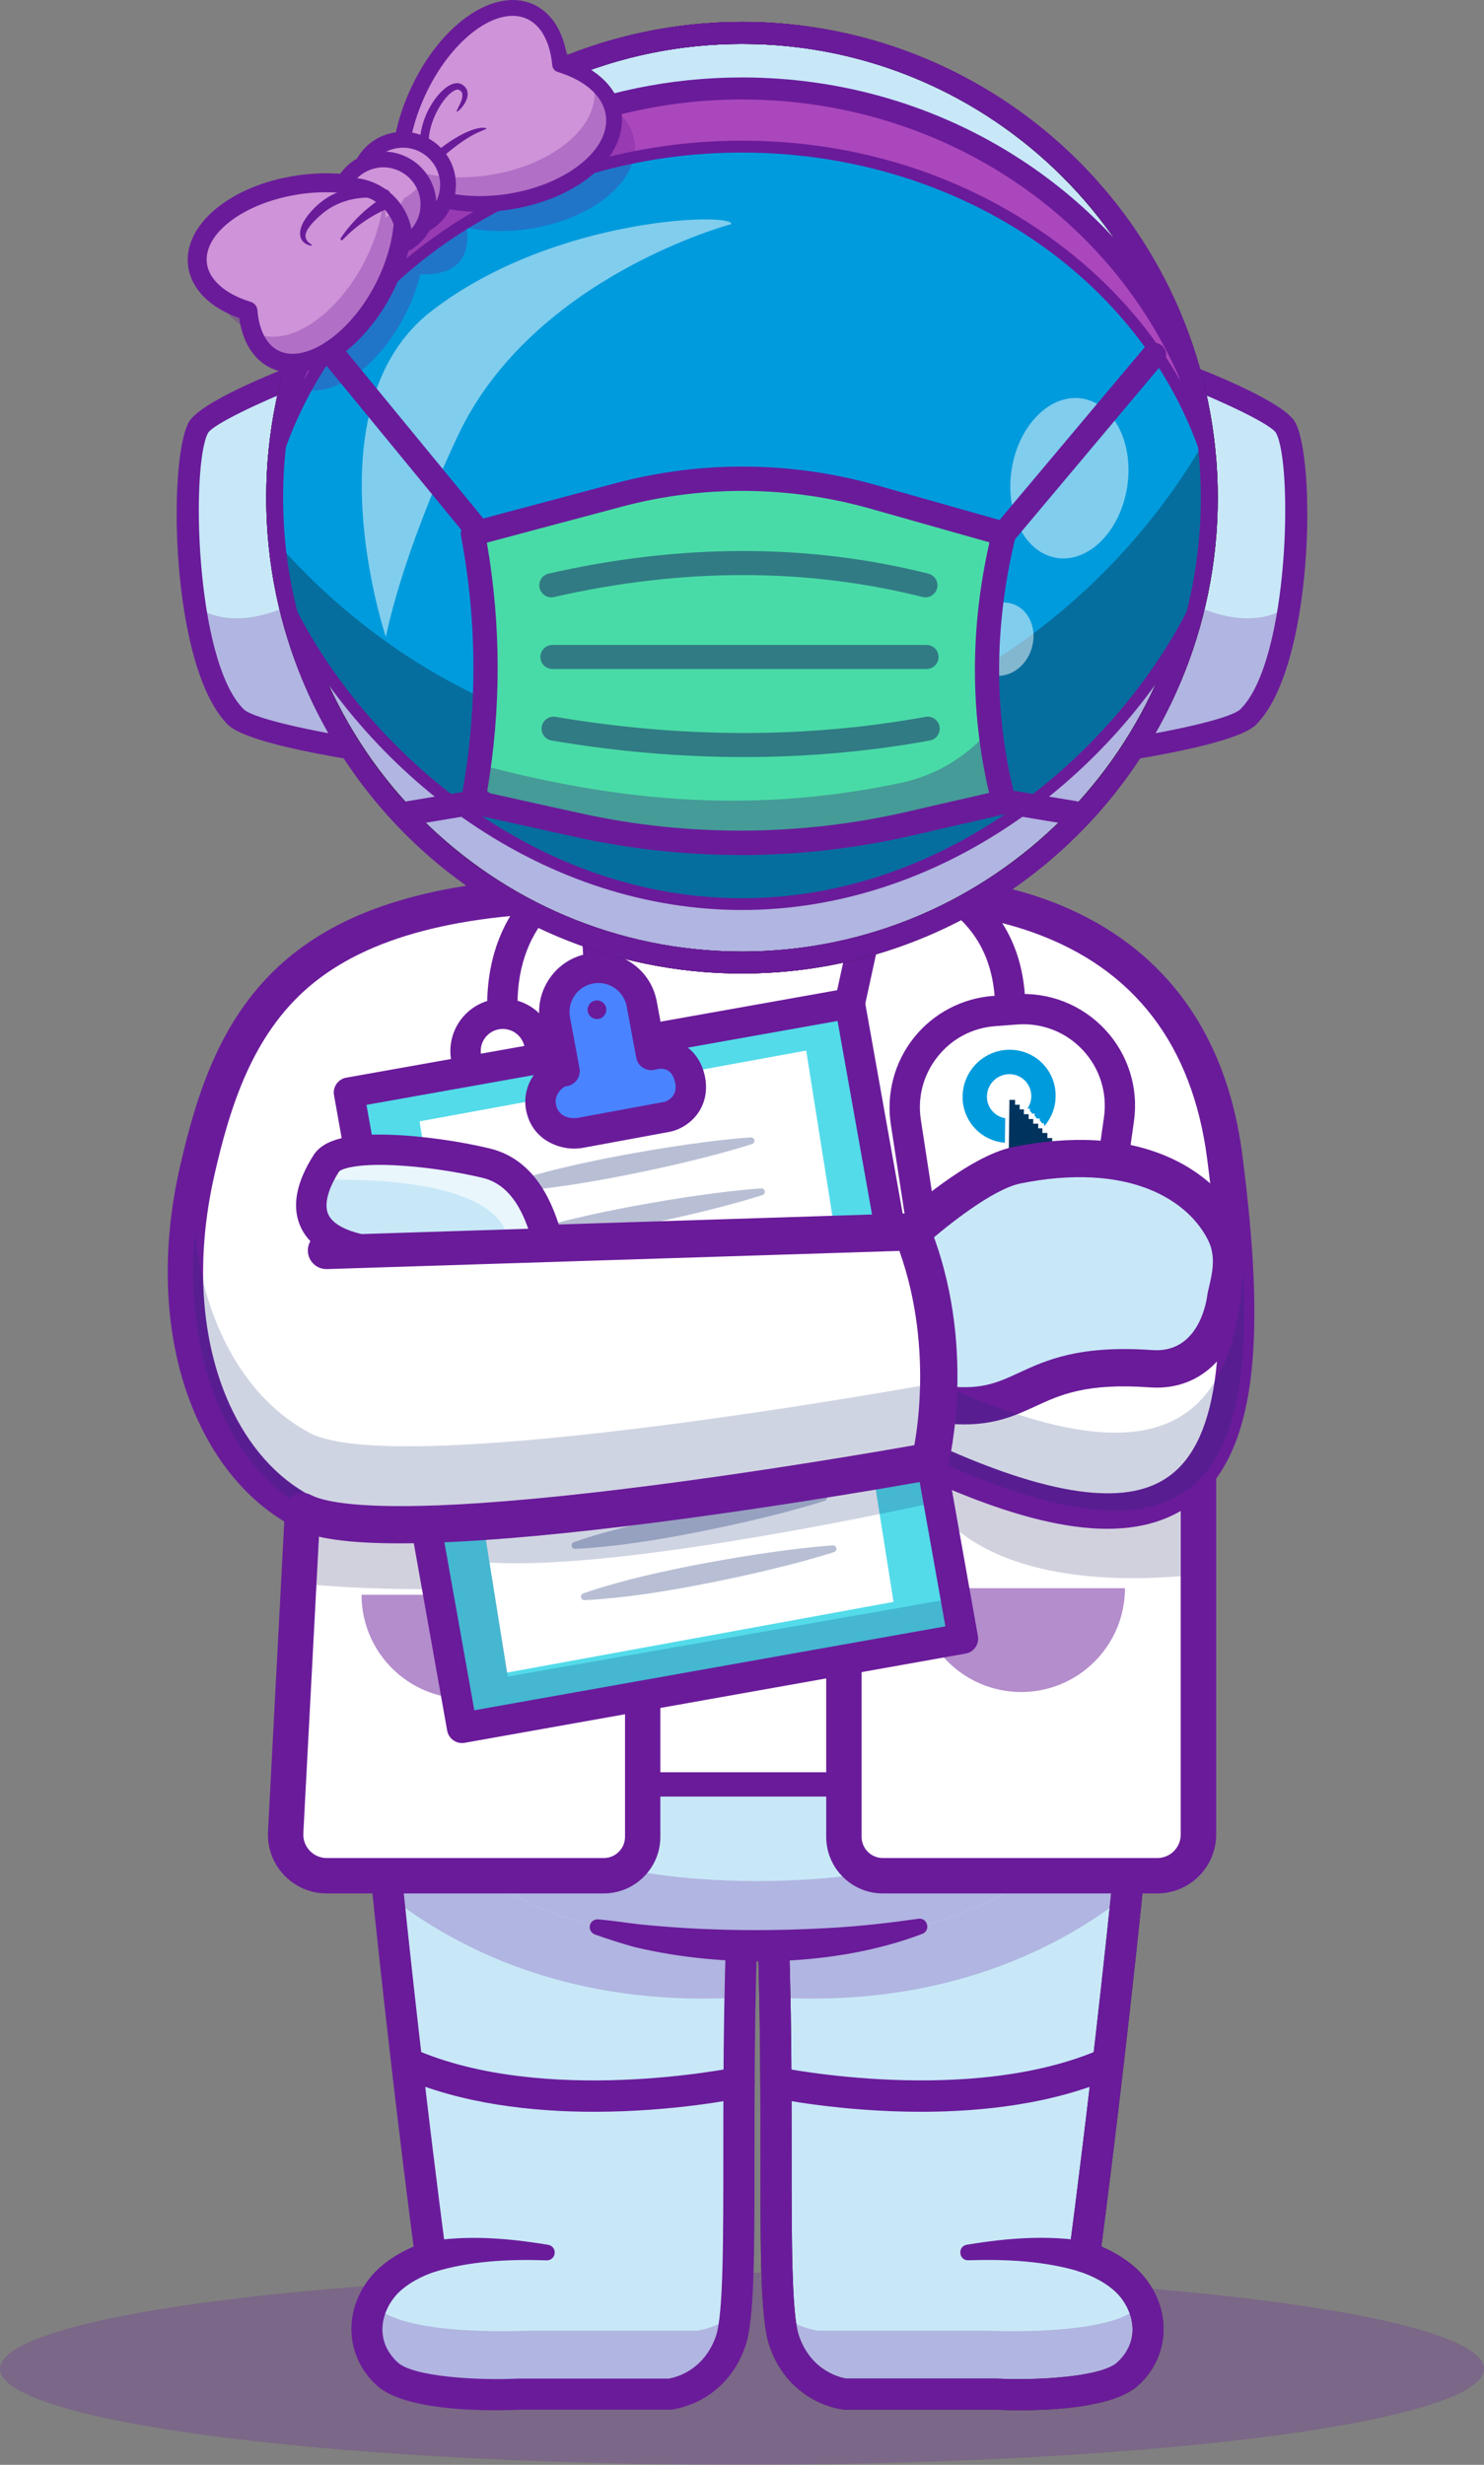
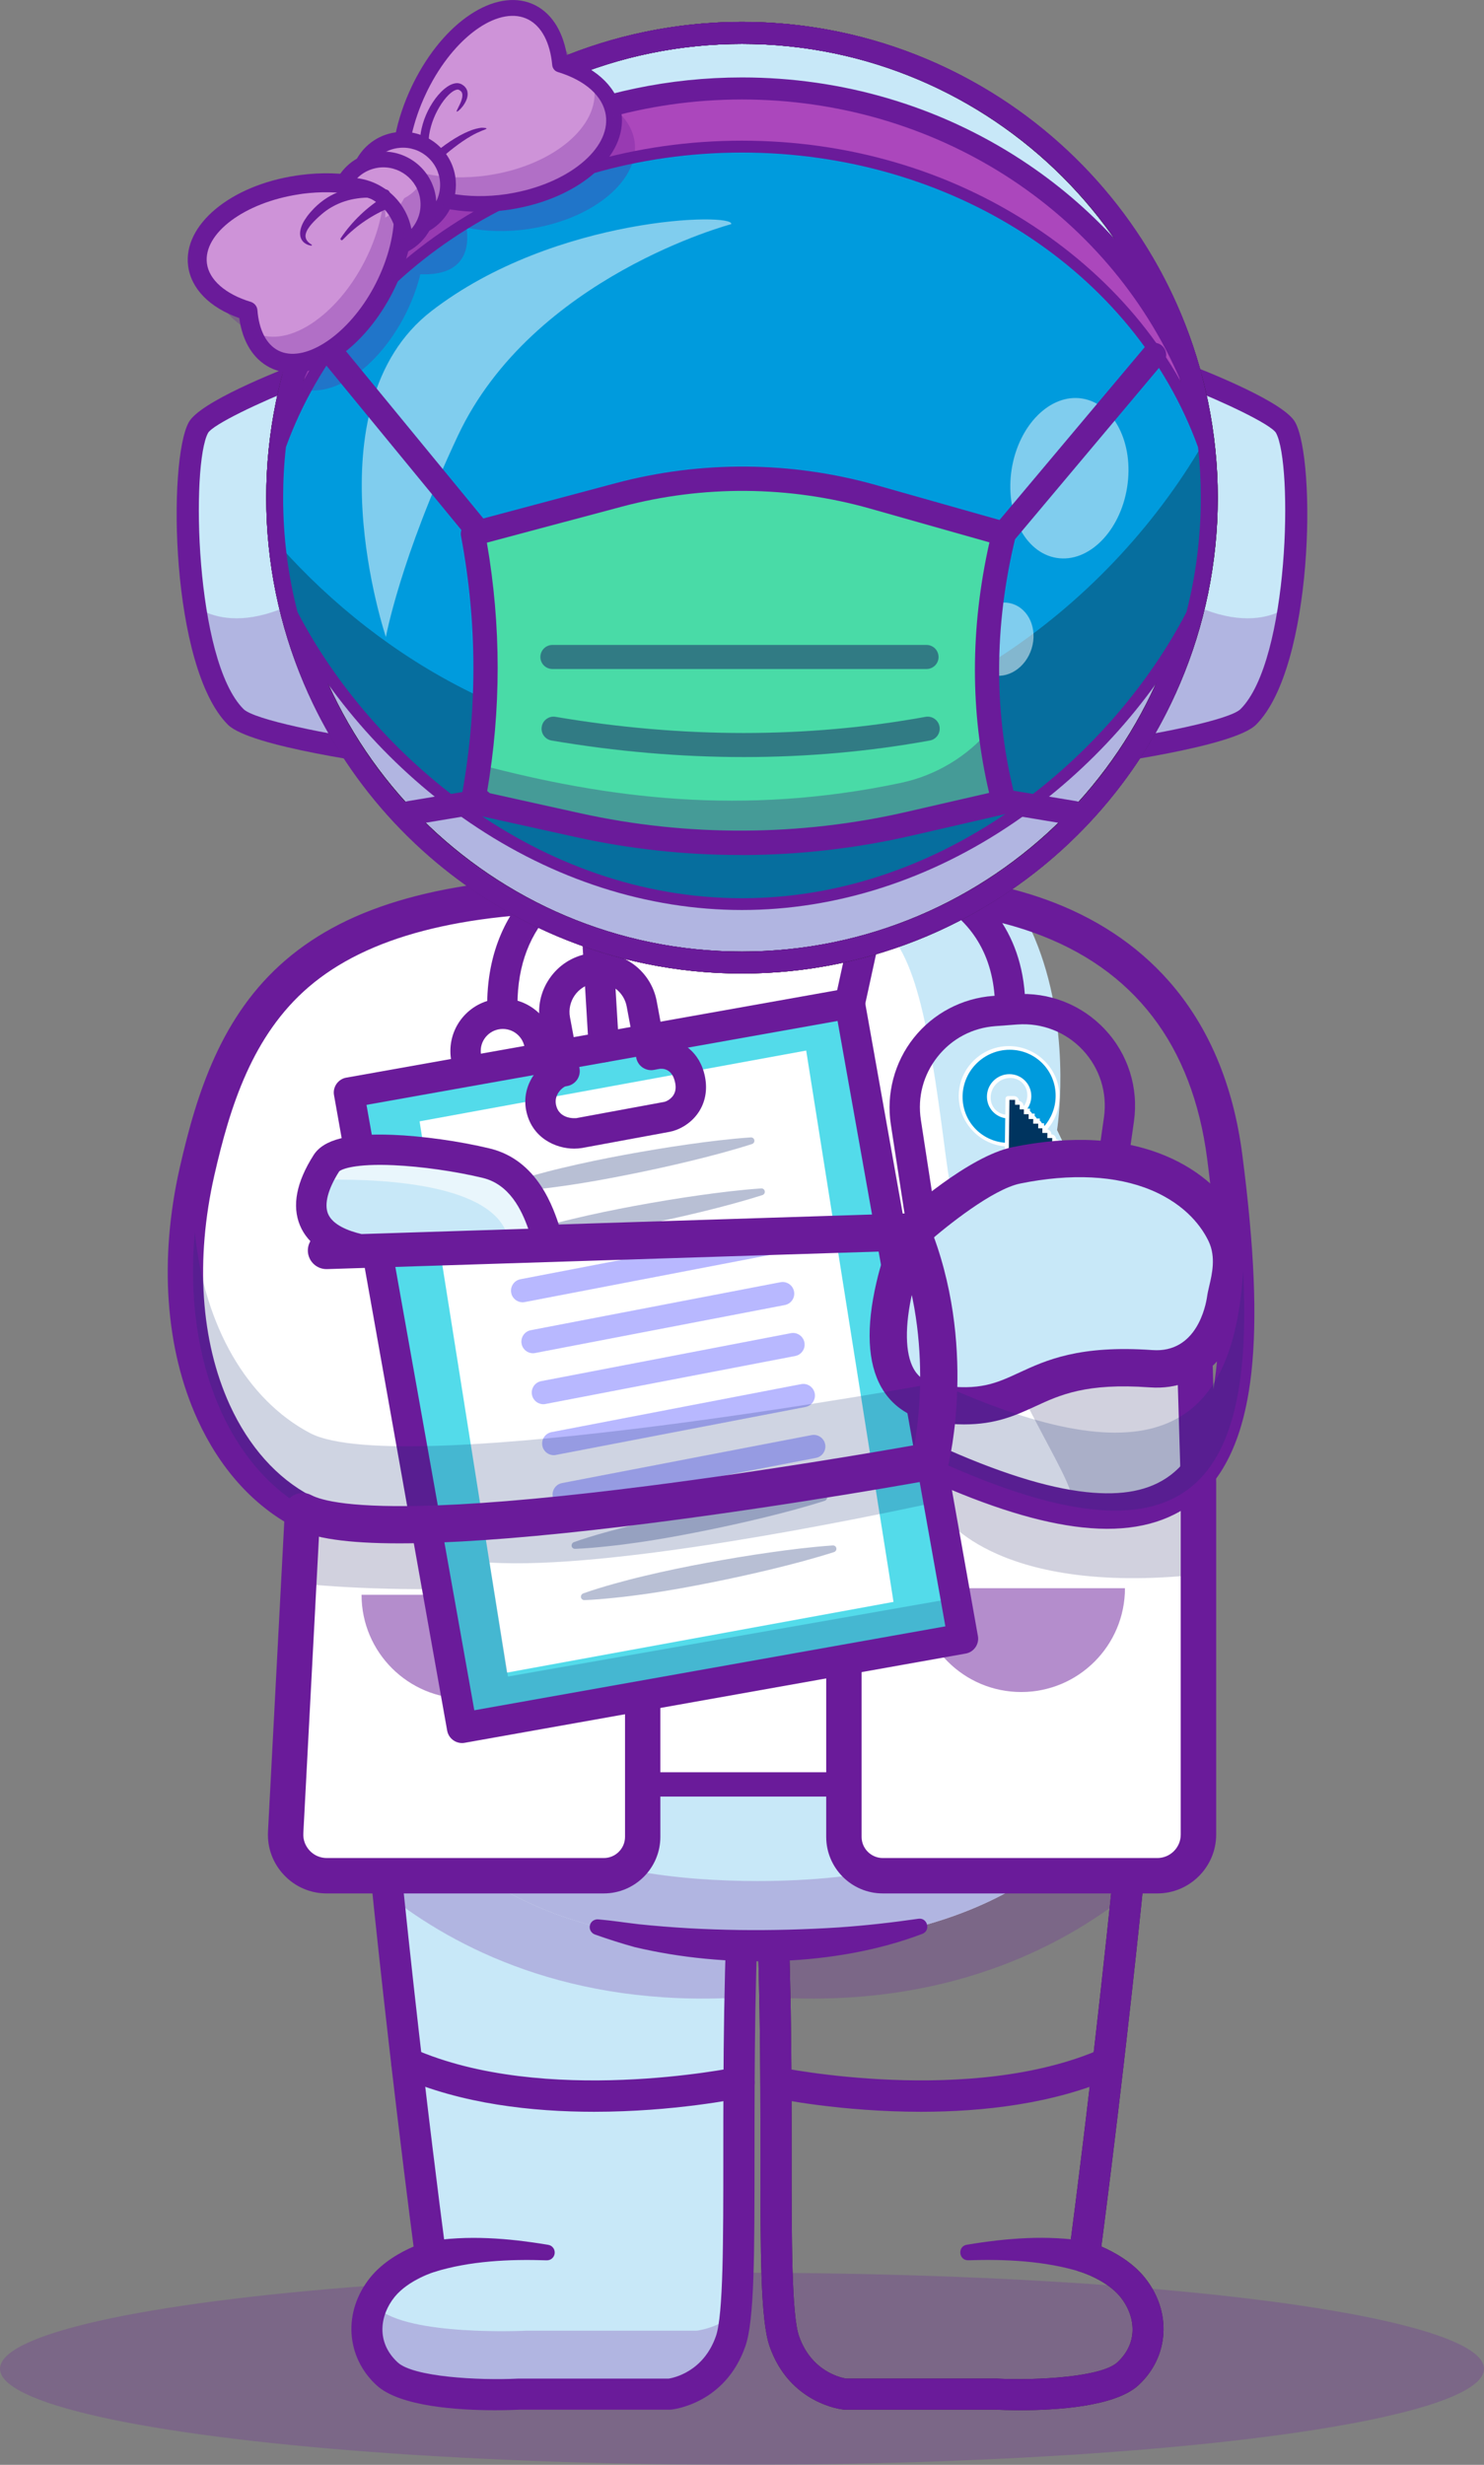
<svg xmlns="http://www.w3.org/2000/svg" version="1.1" id="Layer_1" x="0px" y="0px" viewBox="0 0 243.2 403.88" style="enable-background:new 0 0 243.2 403.88;" xml:space="preserve">
  <rect x="0" y="0" width="243.2" height="403.88" fill="#808080" stroke="none" />
  <style type="text/css">
	.st0{opacity:0.25;}
	.st1{fill:#6A1B9A;}
	.st2{fill:#C8E8F8;}
	.st3{fill:#371A45;}
	.st4{fill:#FFFFFF;}
	.st5{opacity:0.2;}
	.st6{fill:#22A7F0;}
	.st7{fill:#1C7AEA;}
	.st8{fill:#1A1A5A;}
	.st9{opacity:0.5;}
	.st10{fill:none;stroke:#1A1A5A;stroke-width:36.838;stroke-linecap:round;stroke-linejoin:round;stroke-miterlimit:10;}
	.st11{fill:#009BDD;}
	.st12{fill:#00345F;}
	.st13{fill:#102770;}
	.st14{fill:#53DBEA;}
	.st15{opacity:0.3;}
	.st16{fill:#B8B8FF;}
	.st17{opacity:0.6;}
	.st18{fill:#4A83FF;}
	.st19{fill:#D8D8D8;}
	.st20{fill:#AB47BC;}
	.st21{opacity:0.35;}
	.st22{fill:#111A28;}
	.st23{fill:#49DBA7;}
	.st24{opacity:0.3;fill:#3D0574;}
	.st25{opacity:0.5;fill:#1A1D63;}
	.st26{fill:#CE93D8;}
</style>
  <g>
    <g class="st0">
      <g>
        <g>
          <g>
            <g>
              <g>
                <ellipse class="st1" cx="121.6" cy="388.14" rx="121.6" ry="15.73" />
              </g>
            </g>
          </g>
        </g>
      </g>
    </g>
    <g>
      <g>
        <path class="st2" d="M122.2,303.69c-0.4,6.37-0.65,12.74-0.82,18.94c-0.04,1.57-0.08,3.13-0.11,4.67     c-0.53,27.22,0.5,50.44-1.54,56.31c-2.78,7.98-10,8.68-10,8.68H85.05c0,0-17.06,0.85-21.59-3.32c-4.53-4.16-4.09-10.1-0.78-14.2     c2.83-3.52,7.91-5,7.91-5s-3.43-25.39-6.94-59.2c-0.14-1.37-0.29-2.76-0.43-4.15c-1.07-10.45-2.13-21.59-3.09-32.98L122.2,303.69     z" />
      </g>
      <g class="st0">
        <path class="st1" d="M122.2,303.69c-0.4,6.37-0.65,12.74-0.82,18.94c-0.04,1.57-0.08,3.13-0.11,4.67     c-28.01,1.65-46.82-8.23-57.63-16.73c-0.14-1.37-0.29-2.76-0.43-4.15c-1.07-10.45-2.13-21.59-3.09-32.98L122.2,303.69z" />
      </g>
      <g class="st0">
        <path class="st1" d="M63.45,388.97c4.53,4.16,21.59,3.31,21.59,3.31h24.69c0,0,7.22-0.7,10-8.68c0.35-1,0.61-2.51,0.8-4.46     c-3.16,2.45-6.37,2.76-6.37,2.76H86.25c0,0-19.29,0.96-24.42-3.75c-0.27-0.25-0.53-0.51-0.77-0.77     C59.38,381.14,59.81,385.63,63.45,388.97z" />
      </g>
      <g>
        <path class="st1" d="M81.08,394.93c-5.82,0-15.53-0.56-19.36-4.08c-5.09-4.68-5.52-12.11-1.04-17.67c2.09-2.59,5.1-4.21,7.1-5.07     c-1.23-9.41-6.48-50.4-10.21-94.45c-0.12-1.4,0.92-2.64,2.33-2.76c1.41-0.13,2.64,0.92,2.76,2.33     c4.22,49.84,10.39,95.75,10.45,96.21c0.17,1.25-0.6,2.44-1.81,2.79c-0.04,0.01-4.36,1.32-6.64,4.15     c-2.36,2.93-3.11,7.37,0.52,10.72c2.58,2.37,13.1,2.97,19.74,2.65c0.04,0,0.08,0,0.13,0h24.53c0.74-0.11,5.7-1.07,7.75-6.97     c1.21-3.48,1.21-15.67,1.21-29.79c0-14.16,0.01-31.79,1.11-49.45c0.09-1.41,1.29-2.47,2.71-2.39c1.41,0.09,2.47,1.3,2.39,2.71     c-1.1,17.5-1.1,35.04-1.1,49.13c0,16.36,0,27.17-1.5,31.46c-3.28,9.42-11.81,10.35-12.17,10.38c-0.08,0.01-0.16,0.01-0.24,0.01     H85.11C84.35,394.88,82.91,394.93,81.08,394.93z" />
      </g>
      <g>
        <path class="st1" d="M97.35,346.03c-10.08,0-21.72-1.27-31.72-5.69c-1.29-0.57-1.87-2.08-1.3-3.36c0.57-1.29,2.08-1.87,3.36-1.3     c21.5,9.5,52.59,3.12,52.91,3.06c1.38-0.29,2.73,0.59,3.02,1.97c0.29,1.38-0.59,2.73-1.97,3.02     C120.89,343.89,110.44,346.03,97.35,346.03z" />
      </g>
      <g>
        <path class="st1" d="M69.98,367.3c6.71-1.11,13.29-0.56,19.87,0.53c0.7,0.12,1.16,0.78,1.04,1.48c-0.11,0.64-0.68,1.09-1.32,1.06     c-6.14-0.21-12.59,0.11-18.39,1.9C67.7,373.21,66.44,368.04,69.98,367.3L69.98,367.3z" />
      </g>
      <g>
        <g>
-           <path class="st2" d="M126.07,303.69c0.4,6.37,0.65,12.74,0.82,18.94c0.04,1.57,0.08,3.13,0.11,4.67      c0.53,27.22-0.5,50.44,1.54,56.31c2.78,7.98,10,8.68,10,8.68h24.69c0,0,17.06,0.85,21.59-3.32c4.53-4.16,4.09-10.1,0.78-14.2      c-2.83-3.52-7.91-5-7.91-5s3.43-25.39,6.94-59.2c0.14-1.37,0.29-2.76,0.43-4.15c1.07-10.45,2.13-21.59,3.09-32.98L126.07,303.69      z" />
-         </g>
+           </g>
        <g class="st0">
          <path class="st1" d="M126.07,303.69c0.4,6.37,0.65,12.74,0.82,18.94c0.04,1.57,0.08,3.13,0.11,4.67      c28.01,1.65,46.82-8.23,57.63-16.73c0.14-1.37,0.29-2.76,0.43-4.15c1.07-10.45,2.13-21.59,3.09-32.98L126.07,303.69z" />
        </g>
        <g class="st0">
-           <path class="st1" d="M184.83,388.97c-4.53,4.16-21.59,3.31-21.59,3.31h-24.69c0,0-7.22-0.7-10-8.68c-0.35-1-0.61-2.51-0.8-4.46      c3.16,2.45,6.37,2.76,6.37,2.76h27.91c0,0,19.29,0.96,24.42-3.75c0.27-0.25,0.53-0.51,0.77-0.77      C188.89,381.14,188.46,385.63,184.83,388.97z" />
-         </g>
+           </g>
        <g>
          <path class="st3" d="M167.19,394.93c-1.83,0-3.27-0.06-4.03-0.09h-24.63c-0.08,0-0.16,0-0.24-0.01      c-0.36-0.03-8.89-0.96-12.17-10.38c-1.49-4.29-1.5-15.1-1.5-31.46c0-14.09-0.01-31.63-1.1-49.13c-0.09-1.41,0.98-2.62,2.39-2.71      c1.4-0.09,2.62,0.98,2.71,2.39c1.11,17.66,1.11,35.29,1.11,49.45c0,14.12,0,26.31,1.21,29.79c2.04,5.87,6.96,6.85,7.76,6.97      h24.53c0.04,0,0.08,0,0.13,0c6.64,0.33,17.16-0.27,19.74-2.65c3.63-3.34,2.88-7.79,0.52-10.72c-2.28-2.83-6.6-4.14-6.65-4.15      c-1.21-0.36-1.98-1.54-1.81-2.79c0.06-0.46,6.23-46.37,10.45-96.21c0.12-1.4,1.35-2.46,2.76-2.33c1.4,0.12,2.45,1.35,2.33,2.76      c-3.73,44.05-8.98,85.03-10.21,94.45c2,0.86,5.02,2.49,7.1,5.07c4.48,5.56,4.05,13-1.04,17.67      C182.72,394.37,173.01,394.93,167.19,394.93z" />
        </g>
        <g>
          <path class="st1" d="M150.93,346.03c-13.09,0-23.54-2.14-24.3-2.3c-1.38-0.29-2.26-1.64-1.97-3.02      c0.29-1.38,1.64-2.26,3.02-1.97c0.31,0.06,31.43,6.43,52.91-3.06c1.29-0.57,2.8,0.01,3.36,1.3c0.57,1.29-0.01,2.79-1.3,3.36      C172.65,344.76,161,346.03,150.93,346.03z" />
        </g>
        <g>
          <path class="st1" d="M177.09,372.26c-5.81-1.79-12.26-2.1-18.39-1.9c-1.58,0.06-1.83-2.26-0.28-2.54      c6.57-1.09,13.16-1.64,19.87-0.53C181.82,368.04,180.59,373.21,177.09,372.26L177.09,372.26z" />
        </g>
      </g>
      <g>
        <path class="st1" d="M167.19,394.93c-1.83,0-3.27-0.06-4.03-0.09h-24.63c-0.08,0-0.16,0-0.24-0.01     c-0.36-0.03-8.89-0.96-12.17-10.38c-1.49-4.29-1.5-15.1-1.5-31.46c0-14.09-0.01-31.63-1.1-49.13c-0.09-1.41,0.98-2.62,2.39-2.71     c1.4-0.09,2.62,0.98,2.71,2.39c1.11,17.66,1.11,35.29,1.11,49.45c0,14.12,0,26.31,1.21,29.79c2.04,5.87,6.96,6.85,7.76,6.97     h24.53c0.04,0,0.08,0,0.13,0c6.64,0.33,17.16-0.27,19.74-2.65c3.63-3.34,2.88-7.79,0.52-10.72c-2.28-2.83-6.6-4.14-6.65-4.15     c-1.21-0.36-1.98-1.54-1.81-2.79c0.06-0.46,6.23-46.37,10.45-96.21c0.12-1.4,1.35-2.46,2.76-2.33c1.4,0.12,2.45,1.35,2.33,2.76     c-3.73,44.05-8.98,85.03-10.21,94.45c2,0.86,5.02,2.49,7.1,5.07c4.48,5.56,4.05,13-1.04,17.67     C182.72,394.37,173.01,394.93,167.19,394.93z" />
      </g>
      <g>
        <path class="st4" d="M173.24,185.2c16.05,33.2,23.27,63.59,18.37,87.21c-1.75,8.43-4.66,15.36-8.4,21.06     c-8.06,12.28-19.96,18.82-32.38,22.16c-9.07,2.43-18.4,3.16-26.7,3.16c-6.39,0-13.4-0.43-20.42-1.74     c-1.97-0.37-3.94-0.8-5.9-1.32c-11.06-2.91-21.75-8.34-29.7-18.08c-5.22-6.39-9.26-14.63-11.45-25.24     c-4.9-23.62,2.32-54.01,18.37-87.21" />
      </g>
      <path class="st2" d="M193.12,256.02c0.06,5.76-0.43,11.24-1.51,16.4c-0.24,1.18-0.51,2.33-0.8,3.45    c-1.77,6.89-4.38,12.71-7.6,17.61c-8.05,12.28-19.96,18.82-32.37,22.16c-9.07,2.44-18.41,3.16-26.7,3.16    c-6.39,0-13.4-0.43-20.42-1.73c-1.97-0.37-3.94-0.8-5.9-1.32c-11.06-2.91-21.75-8.34-29.71-18.09    c-4.67-5.72-8.39-12.93-10.71-21.99c-0.27-1.06-0.52-2.14-0.75-3.25c-1.07-5.16-1.56-10.64-1.51-16.4    c0.18-20.62,7.33-44.87,19.88-70.82c0,0-9.33-53.66,49.11-55.91c58.43-2.25,49.1,55.91,49.1,55.91    C185.79,211.15,192.94,235.4,193.12,256.02z" />
      <g class="st0">
        <path class="st1" d="M191.61,272.42c-1.75,8.42-4.66,15.36-8.4,21.06c-8.05,12.28-19.96,18.82-32.37,22.16     c-9.07,2.44-18.41,3.16-26.7,3.16c-6.39,0-13.4-0.43-20.42-1.73c-1.97-0.37-3.94-0.8-5.9-1.32     c-11.06-2.91-21.75-8.34-29.71-18.09c-5.21-6.39-9.25-14.64-11.45-25.24c-1.35-6.52-1.78-13.55-1.35-21.02     c0.21,3.61,0.66,7.09,1.35,10.44c2.2,10.61,6.24,18.85,11.45,25.24c7.96,9.74,18.64,15.18,29.71,18.09     c1.96,0.52,3.93,0.95,5.9,1.32c7.02,1.31,14.03,1.73,20.42,1.73c8.3,0,17.63-0.72,26.7-3.16c12.41-3.33,24.32-9.87,32.37-22.16     c3.74-5.7,6.65-12.64,8.4-21.06c0.7-3.35,1.14-6.83,1.35-10.44C193.39,258.86,192.96,265.9,191.61,272.42z" />
      </g>
      <g>
        <path class="st1" d="M67.13,298.46c-4.91-3.99-8.04-9.72-10.23-15.55c-6.71-17.47-5.32-36.97-0.55-54.73     c0.37-1.36,1.77-2.17,3.13-1.8c1.32,0.35,2.12,1.69,1.83,3.01c-0.6,2.89-1.18,5.78-1.66,8.68c-1.82,11.48-2.5,23.3-0.08,34.71     c1.61,8.64,5.52,16.31,9.55,24.07C69.75,298.07,68.2,299.35,67.13,298.46L67.13,298.46z" />
      </g>
      <g>
        <path class="st1" d="M151.17,316.87c-14.27,5.43-32.37,5.69-47.15,2.18c-2.2-0.61-4.39-1.31-6.53-2.07     c-0.66-0.24-1.01-0.97-0.78-1.63c0.21-0.6,0.82-0.93,1.43-0.84c2.22,0.19,4.38,0.54,6.55,0.79c10.87,1.13,21.85,1.21,32.75,0.52     c4.36-0.3,8.7-0.79,13.08-1.42C151.99,314.19,152.57,316.31,151.17,316.87L151.17,316.87z" />
      </g>
      <g>
        <path class="st1" d="M180.82,198.94c12.85,26.31,21.97,61.2,8.25,88.81c-2.07,3.96-4.68,7.67-7.93,10.72     c-1.08,0.99-2.75-0.33-1.98-1.61c19.1-29.74,9.9-65.78-0.7-96.93C177.98,198.46,180.09,197.51,180.82,198.94L180.82,198.94z" />
      </g>
      <g class="st0">
        <path class="st1" d="M164.74,256.02v-15.26c0-4.54-3.72-8.26-8.26-8.26h-65.2c-4.54,0-8.26,3.72-8.26,8.26v15.26H55.15     l2.25,19.64c7.94-1.07,16.81-2.22,25.62-3.26v9.95c0,4.54,3.72,8.26,8.26,8.26h65.2c4.54,0,8.26-3.72,8.26-8.26v-10.09     c9.05,1.14,18.14,2.42,26.07,3.6c0.29-1.12,0.56-2.27,0.8-3.45c1.07-5.16,1.56-10.64,1.51-16.4H164.74z" />
      </g>
      <g>
        <g>
          <path class="st4" d="M160.45,249.22c0,0,21.82-1.66,31.01,4.95c9.76,7.03-0.07,15.16-0.07,15.16s-17.58-3.84-32.34-3.29      L160.45,249.22z" />
        </g>
        <g class="st5">
          <path class="st3" d="M191.39,269.33c0,0-17.58-3.84-32.34-3.29l0.53-6.39c10.26-0.31,21.76,1.43,27.72,2.51      c3.17,0.57,6.39-1.03,7.7-3.97c0.01-0.03,0.03-0.06,0.04-0.09C197.93,263.92,191.39,269.33,191.39,269.33z" />
        </g>
        <g>
          <path class="st4" d="M89.64,249.22c0,0-21.82-1.66-31.01,4.95c-9.76,7.03,0.07,15.16,0.07,15.16s17.58-3.84,32.34-3.29      L89.64,249.22z" />
        </g>
        <g>
          <path class="st1" d="M192.06,272.08l-1.21-0.26c-0.17-0.04-17.45-3.76-31.7-3.23l-2.88,0.11l1.82-21.86l2.17-0.17      c0.93-0.07,22.87-1.65,32.7,5.42c3.46,2.49,5.26,5.44,5.38,8.78c0.19,5.8-5.09,10.24-5.31,10.42L192.06,272.08z M162.06,263.43      c11.89,0,24.46,2.31,28.54,3.13c1.16-1.24,2.71-3.4,2.63-5.53c-0.06-1.67-1.16-3.28-3.26-4.79c-6.19-4.46-20.13-4.87-27.16-4.6      l-0.98,11.8C161.9,263.43,161.98,263.43,162.06,263.43z" />
        </g>
        <g>
          <path class="st1" d="M58.03,272.08l-0.96-0.79c-0.23-0.19-5.51-4.62-5.31-10.42c0.11-3.34,1.92-6.29,5.38-8.78      c9.83-7.08,31.77-5.5,32.7-5.42l2.17,0.17l1.82,21.86l-2.88-0.11c-14.26-0.52-31.53,3.2-31.7,3.23L58.03,272.08z M83.8,251.57      c-7.46,0-18.4,0.86-23.68,4.66c-2.1,1.51-3.19,3.12-3.26,4.79c-0.08,2.13,1.47,4.29,2.63,5.53c4.08-0.82,16.65-3.13,28.54-3.13      c0.08,0,0.15,0,0.23,0l-0.98-11.79C86.25,251.6,85.08,251.57,83.8,251.57z" />
        </g>
        <g>
          <path class="st4" d="M161.86,242.71v31.08c0,5.77-4.54,10.49-10.09,10.49H96.66c-5.55,0-10.09-4.72-10.09-10.49v-31.08      c0-5.76,4.54-10.48,10.09-10.48h55.11c4.43,0,8.22,3.01,9.57,7.16C161.67,240.44,161.86,241.55,161.86,242.71z" />
        </g>
        <g class="st5">
          <path class="st3" d="M161.86,242.71v31.08c0,5.77-4.54,10.49-10.09,10.49H96.66c-5.55,0-10.09-4.72-10.09-10.49v-10.46      c9.51,5.46,28.34,13.67,47.25,6.9c9.23-3.31,19.82-14.66,19.82-14.66s0.41,11.9,2.11,11.72c4.73-0.52,4.69-24.61,5.59-27.89      C161.67,240.44,161.86,241.55,161.86,242.71z" />
        </g>
        <g>
          <path class="st1" d="M152.14,286.82H96.28c-6.76,0-12.26-5.5-12.26-12.26v-32.61c0-6.76,5.5-12.26,12.26-12.26h55.86      c6.76,0,12.26,5.5,12.26,12.26v32.61C164.41,281.32,158.91,286.82,152.14,286.82z M96.28,234.78c-3.95,0-7.16,3.21-7.16,7.16      v32.61c0,3.95,3.21,7.16,7.16,7.16h55.86c3.95,0,7.16-3.21,7.16-7.16v-32.61c0-3.95-3.21-7.16-7.16-7.16H96.28z" />
        </g>
        <g>
          <ellipse class="st6" cx="143.74" cy="258.25" rx="8.7" ry="9.04" />
        </g>
        <g>
          <path class="st4" d="M152.44,258.26c0,0.62-0.06,1.21-0.17,1.79c-0.8-4.14-4.32-7.25-8.53-7.25c-4.21,0-7.73,3.11-8.53,7.25      c-0.11-0.58-0.17-1.18-0.17-1.79c0-4.99,3.89-9.04,8.7-9.04C148.54,249.21,152.44,253.26,152.44,258.26z" />
        </g>
        <g>
          <path class="st7" d="M152.44,258.25c0,4.99-3.9,9.04-8.7,9.04s-8.7-4.04-8.7-9.04c0-0.84,0.11-1.65,0.32-2.42      c1.02,3.81,4.39,6.61,8.39,6.61c3.99,0,7.36-2.8,8.39-6.61C152.33,256.6,152.44,257.41,152.44,258.25z" />
        </g>
        <g>
          <path class="st1" d="M143.74,269.2c-5.85,0-10.62-4.91-10.62-10.95s4.76-10.95,10.62-10.95s10.62,4.91,10.62,10.95      S149.59,269.2,143.74,269.2z M143.74,251.13c-3.74,0-6.79,3.2-6.79,7.12c0,3.93,3.05,7.12,6.79,7.12c3.74,0,6.79-3.2,6.79-7.12      C150.53,254.32,147.48,251.13,143.74,251.13z" />
        </g>
        <g>
          <path class="st1" d="M116.19,286.82c-1.41,0-2.55-1.14-2.55-2.55v-15.91c0-3.14-1.43-6.13-3.83-8.01l-1.4-1.09      c-3.63-2.83-5.79-7.33-5.79-12.02v-15.01c0-1.41,1.14-2.55,2.55-2.55c1.41,0,2.55,1.14,2.55,2.55v15.01      c0,3.14,1.43,6.13,3.83,8.01l1.4,1.09c3.63,2.84,5.79,7.33,5.79,12.02v15.91C118.74,285.68,117.6,286.82,116.19,286.82z" />
        </g>
      </g>
    </g>
    <g>
      <g>
        <g>
          <g>
            <g>
              <g>
                <path class="st4" d="M195.53,213.61l-0.09-3.13H50.2l-0.33,19.97l-0.29,17.22l-0.62,11.78l-2.15,40.8         c-0.2,3.86,2.87,7.1,6.73,7.1h51.78v-14.92h32.98v14.92h51.36c3.72,0,6.74-3.02,6.74-6.74v-57.64L195.53,213.61z" />
              </g>
            </g>
          </g>
        </g>
      </g>
    </g>
    <g class="st5">
      <g>
        <g>
          <g>
            <g>
              <g>
                <path class="st8" d="M196.4,242.96V258c-34.19,3.6-42.3-10.33-42.3-10.33c-51.81,15.37-92.27,13.09-105.15,11.78l0.62-11.78         l0.29-17.22l35.58-19.97h92.29l17.79,3.13L196.4,242.96z" />
              </g>
            </g>
          </g>
        </g>
      </g>
    </g>
    <g class="st9">
      <g>
        <g>
          <g>
            <g>
              <g>
                <path class="st1" d="M167.35,277.25c9.4,0,17.01-7.62,17.01-17.01h-34.02C150.34,269.63,157.96,277.25,167.35,277.25z" />
              </g>
            </g>
          </g>
        </g>
      </g>
    </g>
    <g class="st9">
      <g>
        <g>
          <g>
            <g>
              <g>
                <path class="st1" d="M76.26,278.33c9.4,0,17.01-7.62,17.01-17.01H59.25C59.25,270.72,66.87,278.33,76.26,278.33z" />
              </g>
            </g>
          </g>
        </g>
      </g>
    </g>
    <g>
      <g>
        <g>
          <g>
            <g>
              <g>
                <path class="st1" d="M189.66,310.25h-44.99c-5.11,0-9.27-4.16-9.27-9.27v-33.13h-27.18v33.13c0,5.11-4.16,9.27-9.27,9.27         H53.54c-2.67,0-5.16-1.07-6.99-3.01c-1.84-1.94-2.77-4.48-2.63-7.14l2.76-52.53l0.62-37.14c0.03-1.58,1.32-2.85,2.9-2.85         h145.24c1.57,0,2.85,1.25,2.9,2.81l0.97,32.48c0,0.03,0,0.06,0,0.09v57.64C199.3,305.92,194.98,310.25,189.66,310.25z          M105.32,262.05h32.98c1.6,0,2.9,1.3,2.9,2.9v36.03c0,1.91,1.56,3.47,3.47,3.47h44.99c2.12,0,3.84-1.72,3.84-3.84v-57.6         l-0.88-29.63H53.05l-0.57,34.34c0,0.03,0,0.07,0,0.1l-2.77,52.58c-0.06,1.06,0.32,2.07,1.05,2.85         c0.73,0.77,1.72,1.2,2.79,1.2h45.41c1.91,0,3.47-1.56,3.47-3.47v-36.03C102.42,263.35,103.72,262.05,105.32,262.05z" />
              </g>
            </g>
          </g>
        </g>
      </g>
    </g>
    <g>
      <g>
        <g>
          <g>
            <g>
              <g>
                <path class="st10" d="M98.96,292.43" />
              </g>
            </g>
          </g>
        </g>
      </g>
    </g>
    <g>
      <g>
        <g>
          <g>
            <g>
              <g>
-                 <path class="st4" d="M152.43,239.43c0,0-87.94,16.1-102.86,8.24c-14.92-7.85-23.16-29.84-17.27-55.75         s16.07-45.34,65.15-45.34s45.7,0,45.7,0s51.28-5.7,57.56,42.98S199.94,261.02,152.43,239.43z" />
+                 <path class="st4" d="M152.43,239.43c0,0-87.94,16.1-102.86,8.24c-14.92-7.85-23.16-29.84-17.27-55.75         s16.07-45.34,65.15-45.34s51.28-5.7,57.56,42.98S199.94,261.02,152.43,239.43z" />
              </g>
            </g>
          </g>
        </g>
        <g>
          <path class="st4" d="M164.9,187.86c-2.06-0.13-3.99-1.02-5.43-2.51c-1.54-1.59-2.37-3.67-2.35-5.86      c0.06-4.45,3.74-8.08,8.2-8.08c2.18,0,4.25,0.85,5.81,2.38c1.64,1.6,2.53,3.74,2.5,6.02c-0.03,1.94-0.74,3.81-2.02,5.27      c-0.09,0.1-0.22,0.15-0.37,0.15c-0.11,0-0.23-0.03-0.34-0.09c-0.19-0.1-0.34-0.28-0.41-0.46c-0.17-0.01-0.35-0.1-0.5-0.24      c-0.15-0.15-0.24-0.35-0.24-0.53l0-0.01h-0.05c-0.19,0-0.39-0.09-0.55-0.24c-0.15-0.15-0.24-0.35-0.24-0.53l0-0.04      c-0.18-0.01-0.38-0.09-0.53-0.24c-0.15-0.15-0.24-0.35-0.24-0.53l0-0.14c-0.11-0.06-0.22-0.16-0.29-0.27      c-0.15-0.22-0.18-0.48-0.05-0.66c0.36-0.53,0.55-1.13,0.56-1.76c0.01-0.81-0.29-1.55-0.84-2.08c-0.51-0.5-1.21-0.78-1.96-0.78      c-1.74,0-3.18,1.43-3.21,3.18c-0.01,0.75,0.25,1.45,0.73,1.97c0.43,0.47,1.01,0.77,1.66,0.86c0.18,0.02,0.36,0.12,0.49,0.27      c0.13,0.15,0.21,0.33,0.21,0.5l-0.05,4.01c0,0.27-0.2,0.45-0.47,0.45C164.93,187.86,164.91,187.86,164.9,187.86z" />
          <path class="st11" d="M173,179.64c0.06-4.21-3.31-7.63-7.53-7.63c-4.21,0-7.67,3.41-7.72,7.63c-0.05,4.05,3.05,7.35,7.03,7.61      l0.05-4.01c-1.77-0.24-3.12-1.76-3.09-3.6c0.03-2.01,1.67-3.63,3.68-3.63c2.01,0,3.61,1.63,3.59,3.63      c-0.01,0.75-0.24,1.44-0.64,2.02h0.43l-0.01,0.81h0.78l-0.01,0.81h0.84l-0.01,0.78h0.71l-0.01,0.55      C172.26,183.27,172.98,181.54,173,179.64z" />
          <path class="st4" d="M171.69,194.87c-0.19,0-0.39-0.09-0.55-0.24c-0.15-0.15-0.24-0.35-0.24-0.53l0.01-0.86h-0.76      c-0.19,0-0.39-0.09-0.55-0.24c-0.15-0.15-0.24-0.35-0.24-0.53l0.01-0.72h-0.03c-0.19,0-0.39-0.09-0.55-0.24      c-0.15-0.15-0.24-0.35-0.24-0.53l0.01-0.85c-0.13,0-0.26-0.04-0.37-0.11c-0.08,0.07-0.19,0.11-0.32,0.11h-0.36l0,0.34      c0,0.27-0.2,0.45-0.48,0.45h-0.29l0,0.38c0,0.27-0.2,0.45-0.48,0.45h-0.83c-0.19,0-0.39-0.09-0.55-0.24      c-0.15-0.15-0.24-0.35-0.24-0.53l0.14-10.93c0-0.27,0.2-0.45,0.48-0.45h0.93c0.19,0,0.39,0.09,0.55,0.24      c0.15,0.15,0.24,0.35,0.24,0.53l0,0.03c0.18,0.01,0.37,0.1,0.51,0.24c0.15,0.15,0.24,0.35,0.24,0.53      c0.16,0.03,0.32,0.11,0.44,0.23c0.15,0.15,0.24,0.35,0.24,0.53l0,0.03c0.19,0,0.39,0.09,0.54,0.24      c0.15,0.15,0.24,0.35,0.24,0.53l0,0.02c0.18,0.01,0.37,0.1,0.51,0.24c0.15,0.15,0.24,0.34,0.24,0.52H170      c0.19,0,0.39,0.09,0.55,0.24c0.15,0.15,0.24,0.35,0.24,0.53l0,0c0.16,0.03,0.32,0.11,0.44,0.23c0.15,0.15,0.24,0.34,0.24,0.52      h0.03c0.19,0,0.39,0.09,0.55,0.24s0.24,0.35,0.24,0.53l0,0.06c0.19,0,0.39,0.09,0.54,0.24c0.15,0.15,0.24,0.35,0.24,0.53l0,0.06      c0.18,0.01,0.36,0.1,0.5,0.24c0.15,0.15,0.24,0.35,0.24,0.53l-0.01,0.73c0,0.27-0.2,0.45-0.48,0.45h-2.63l-0.01,0.4      c0.19,0,0.39,0.09,0.55,0.24c0.15,0.15,0.24,0.35,0.24,0.53l-0.01,0.69c0.18,0.01,0.37,0.1,0.51,0.24      c0.15,0.15,0.24,0.35,0.24,0.53l-0.01,0.75h0.75c0.19,0,0.39,0.09,0.55,0.24c0.15,0.15,0.24,0.35,0.24,0.53l-0.02,1.63      c0,0.27-0.2,0.45-0.48,0.45H171.69z" />
          <path class="st12" d="M172.44,186.47h-0.8l0.01-0.83h-0.83l0.01-0.76h-0.69l0.01-0.76h-0.83l0.01-0.76h-0.76l0.01-0.79h-0.79      l0.01-0.79h-0.7l0.01-0.76h-0.76l0.01-0.8h-0.93l-0.14,10.93h0.83l0.01-0.83h0.76l0.01-0.79h0.83l0.01-0.8h0.69l-0.01,0.8h0.8      l-0.02,1.62h0.83l-0.02,1.49h1.55l-0.02,1.63h1.55l0.02-1.63h-1.54l0.02-1.52h-0.76l0.02-1.46h-0.8l0.02-1.62h3.1l0.01-0.73      h-0.75L172.44,186.47z" />
        </g>
      </g>
      <g>
        <g>
          <g>
            <g>
              <g>
                <path class="st13" d="M65.61,250.26c-7.99,0-13.42-0.74-16.22-2.22c-7.51-3.95-13.42-11.53-16.64-21.34         c-3.39-10.33-3.68-22.38-0.84-34.87c2.7-11.89,6.57-24.06,16.51-32.61c5-4.3,11.18-7.44,18.87-9.6         c8.3-2.33,18.17-3.46,30.17-3.46h45.68c0.64-0.07,13.32-1.28,26.58,3.26c7.97,2.73,14.58,6.97,19.67,12.61         c6.35,7.04,10.3,16.29,11.75,27.48c1.96,15.21,2.44,26.33,1.49,35c-1.07,9.77-4,16.31-8.96,19.98         c-4,2.95-9.23,4.04-15.99,3.31c-6.88-0.74-15.15-3.34-25.29-7.94c-1.84,0.33-23.08,4.16-45.73,7.05         C89.15,249.14,75.44,250.26,65.61,250.26z M97.46,147c-22.58,0-38.45,4.2-48.51,12.85c-9.76,8.39-13.57,20.42-16.24,32.16         c-2.8,12.34-2.52,24.24,0.82,34.42c3.15,9.6,8.92,17.01,16.24,20.86c14.62,7.7,101.71-8.12,102.59-8.29l0.13-0.02l0.12,0.05         c11.92,5.42,21.5,8.12,28.91,8.12c4.77,0,8.64-1.12,11.65-3.35c4.77-3.52,7.59-9.87,8.63-19.4c0.94-8.6,0.47-19.66-1.49-34.8         c-3.22-24.92-18.54-35.18-30.83-39.4c-13.28-4.56-25.98-3.26-26.27-3.23v0H97.46z" />
              </g>
            </g>
          </g>
        </g>
      </g>
    </g>
    <g>
      <g>
        <g>
          <g>
            <g>
              <g>
                <path class="st1" d="M82.32,167.07c0,0-0.01,0-0.01,0c-1.37-0.01-2.48-1.12-2.47-2.5c0.05-9.93,4.21-16.04,7.69-19.42         c3.81-3.69,7.66-5,7.82-5.06c1.3-0.43,2.71,0.27,3.14,1.57c0.43,1.3-0.27,2.7-1.56,3.14c-0.07,0.02-3.12,1.11-6.1,4.07         c-3.97,3.93-6,9.22-6.03,15.72C84.8,165.97,83.69,167.07,82.32,167.07z" />
              </g>
            </g>
          </g>
        </g>
      </g>
    </g>
    <g>
      <g>
        <g>
          <g>
            <g>
              <g>
                <path class="st1" d="M82.4,180.81c-4.74,0-8.59-3.85-8.59-8.59s3.85-8.59,8.59-8.59c4.74,0,8.59,3.85,8.59,8.59         S87.14,180.81,82.4,180.81z M82.4,168.6c-2,0-3.62,1.62-3.62,3.62c0,2,1.62,3.62,3.62,3.62c2,0,3.62-1.62,3.62-3.62         C86.02,170.22,84.4,168.6,82.4,168.6z" />
              </g>
            </g>
          </g>
        </g>
      </g>
    </g>
    <g>
      <g>
        <g>
          <g>
            <g>
              <g>
                <g>
                  <path class="st1" d="M165.57,167.84c-1.37,0-2.49-1.11-2.49-2.49c0-8.14-3.37-14.16-10.02-17.87          c-5.18-2.89-10.5-3.3-10.56-3.3c-1.37-0.1-2.4-1.28-2.31-2.65c0.09-1.37,1.28-2.4,2.64-2.31c0.26,0.02,6.34,0.46,12.48,3.83          c5.81,3.19,12.73,9.66,12.73,22.3C168.06,166.73,166.94,167.84,165.57,167.84z" />
                </g>
              </g>
            </g>
          </g>
        </g>
      </g>
      <g>
        <g>
          <g>
            <g>
              <g>
                <g>
                  <path class="st1" d="M180.19,208.24h-5.97c-1.37,0-2.49-1.11-2.49-2.49s1.11-2.49,2.49-2.49h3.82l2.88-20.19          c0.57-4.02-0.69-8.03-3.46-11c-2.77-2.97-6.69-4.5-10.74-4.2l-3.6,0.27c-3.76,0.28-7.12,2.05-9.46,5          c-2.34,2.95-3.32,6.62-2.75,10.34l3.04,19.78h3.84c1.37,0,2.49,1.11,2.49,2.49s-1.11,2.49-2.49,2.49h-5.97          c-1.23,0-2.27-0.9-2.46-2.11l-3.37-21.89c-0.77-5.03,0.6-10.21,3.77-14.19c3.17-3.99,7.9-6.49,12.98-6.86l3.6-0.27          c5.56-0.41,10.93,1.69,14.74,5.76c3.81,4.07,5.54,9.58,4.75,15.1l-3.19,22.32C182.47,207.33,181.42,208.24,180.19,208.24z" />
                </g>
              </g>
            </g>
          </g>
        </g>
      </g>
    </g>
    <g>
      <g>
        <g>
          <g>
            <g>
              <g>
                <path class="st1" d="M65.61,252.73c-8.5,0-14.22-0.82-17.39-2.49c-6.72-3.54-12.2-9.64-15.85-17.64         c-5.29-11.6-6.32-26.28-2.9-41.32c2.8-12.3,6.83-24.93,17.31-33.94c5.29-4.54,11.77-7.85,19.82-10.1         c8.52-2.39,18.61-3.55,30.84-3.55h45.61c2.05-0.2,14.75-1.16,28.22,3.66c8.2,2.93,15.02,7.44,20.27,13.39         c6.51,7.38,10.56,16.95,12.05,28.46c1.99,15.41,2.46,26.72,1.5,35.59c-1.15,10.5-4.4,17.6-9.96,21.71         c-4.46,3.3-10.43,4.57-17.73,3.78c-6.98-0.75-15.28-3.31-25.34-7.83c-4.38,0.78-24.13,4.25-45.1,6.93         c-13.93,1.78-25.68,2.86-34.91,3.22C69.75,252.69,67.61,252.73,65.61,252.73z M97.46,149.49c-21.96,0-37.3,4.01-46.89,12.25         c-9.21,7.92-12.86,19.5-15.44,30.83c-3.14,13.81-2.25,27.17,2.52,37.63c3.12,6.82,7.71,11.98,13.28,14.91         c3.18,1.67,14.59,3.7,55.28-1.49c23.5-3,45.48-7.01,45.7-7.05c0.58-0.11,1.18-0.03,1.72,0.21         c9.73,4.42,17.93,7.02,24.39,7.71c5.9,0.64,10.37-0.24,13.67-2.68c8.11-5.99,10.01-21.99,6.15-51.88         c-2.42-18.74-12.01-31.23-28.52-37.13c-12.88-4.61-25.3-3.39-25.82-3.33c-0.1,0.01-0.2,0.02-0.3,0.02H97.46z" />
              </g>
            </g>
          </g>
        </g>
      </g>
    </g>
    <g>
      <g>
        <g>
          <g>
            <g>
              <g>
                <polygon class="st14" points="157.81,268.5 75.72,283.12 69.55,248.47 57.18,179.03 139.27,164.4 153.07,241.86          153.82,246.07 156.63,261.82        " />
              </g>
            </g>
          </g>
        </g>
      </g>
    </g>
    <g>
      <g>
        <g>
          <g>
            <g>
              <g>
                <polygon class="st4" points="146.43,262.48 83.08,274.07 78.31,244 68.76,183.74 132.12,172.14 142.77,239.36 143.35,243.01          145.52,256.69        " />
              </g>
            </g>
          </g>
        </g>
      </g>
    </g>
    <g class="st15">
      <g>
        <g>
          <g>
            <g>
              <g>
                <g>
                  <path class="st13" d="M82.14,194.23c1.65-0.59,3.33-1.09,5-1.56c1.68-0.47,3.36-0.91,5.05-1.31          c3.38-0.81,6.78-1.51,10.19-2.14c3.41-0.63,6.84-1.2,10.28-1.69c3.44-0.49,6.89-0.92,10.38-1.16          c0.31-0.02,0.57,0.21,0.59,0.52c0.02,0.26-0.15,0.49-0.39,0.57c-3.33,1.06-6.7,1.95-10.07,2.77          c-3.38,0.82-6.77,1.56-10.17,2.24c-3.4,0.68-6.82,1.3-10.26,1.8c-1.72,0.25-3.44,0.47-5.18,0.65          c-1.73,0.18-3.47,0.34-5.22,0.41c-0.31,0.01-0.57-0.23-0.58-0.54C81.76,194.53,81.92,194.31,82.14,194.23z" />
                </g>
              </g>
            </g>
          </g>
        </g>
      </g>
    </g>
    <g class="st5">
      <g>
        <g>
          <g>
            <g>
              <g>
                <path class="st13" d="M157.81,268.5l-82.09,14.62l-6.17-34.65l80.79-8.52l2.73,1.91l0.75,4.21         c-12.91,2.8-53.77,11.23-73.59,9.96l3.02,18.68l73.37-12.88L157.81,268.5z" />
              </g>
            </g>
          </g>
        </g>
      </g>
    </g>
    <g class="st15">
      <g>
        <g>
          <g>
            <g>
              <g>
                <g>
                  <path class="st13" d="M83.85,202.59c1.65-0.59,3.33-1.09,5-1.56c1.68-0.47,3.36-0.91,5.05-1.31          c3.38-0.81,6.78-1.51,10.19-2.14c3.41-0.63,6.84-1.2,10.28-1.69c3.44-0.49,6.89-0.92,10.38-1.16          c0.31-0.02,0.57,0.21,0.59,0.52c0.02,0.26-0.15,0.49-0.39,0.57c-3.33,1.06-6.7,1.95-10.07,2.77          c-3.38,0.82-6.77,1.56-10.17,2.24c-3.4,0.68-6.82,1.3-10.26,1.8c-1.72,0.25-3.44,0.47-5.18,0.65          c-1.73,0.18-3.47,0.34-5.22,0.41c-0.31,0.01-0.57-0.23-0.58-0.54C83.47,202.88,83.62,202.67,83.85,202.59z" />
                </g>
              </g>
            </g>
          </g>
        </g>
      </g>
    </g>
    <g>
      <g>
        <g>
          <g>
            <g>
              <g>
                <path class="st16" d="M85.65,213.39c-0.9,0-1.7-0.63-1.87-1.55c-0.2-1.03,0.48-2.03,1.51-2.23l40.9-7.86         c1.03-0.2,2.03,0.48,2.23,1.51s-0.48,2.03-1.51,2.23l-40.9,7.86C85.89,213.38,85.77,213.39,85.65,213.39z" />
              </g>
            </g>
          </g>
        </g>
      </g>
    </g>
    <g>
      <g>
        <g>
          <g>
            <g>
              <g>
                <path class="st16" d="M87.35,221.74c-0.9,0-1.7-0.63-1.87-1.55c-0.2-1.03,0.48-2.03,1.51-2.23l40.91-7.86         c1.03-0.2,2.03,0.48,2.23,1.51c0.2,1.03-0.48,2.03-1.51,2.23l-40.91,7.86C87.59,221.73,87.47,221.74,87.35,221.74z" />
              </g>
            </g>
          </g>
        </g>
      </g>
    </g>
    <g>
      <g>
        <g>
          <g>
            <g>
              <g>
                <path class="st16" d="M89.05,230.09c-0.9,0-1.7-0.63-1.87-1.55c-0.2-1.03,0.48-2.03,1.51-2.23l40.91-7.86         c1.03-0.2,2.03,0.48,2.23,1.51c0.2,1.03-0.48,2.03-1.51,2.23l-40.91,7.86C89.29,230.08,89.17,230.09,89.05,230.09z" />
              </g>
            </g>
          </g>
        </g>
      </g>
    </g>
    <g>
      <g>
        <g>
          <g>
            <g>
              <g>
                <path class="st16" d="M90.75,238.44c-0.9,0-1.7-0.63-1.87-1.55c-0.2-1.03,0.48-2.03,1.51-2.23l40.9-7.86         c1.03-0.2,2.03,0.48,2.23,1.51c0.2,1.03-0.48,2.03-1.51,2.23l-40.9,7.86C90.99,238.43,90.87,238.44,90.75,238.44z" />
              </g>
            </g>
          </g>
        </g>
      </g>
    </g>
    <g>
      <g>
        <g>
          <g>
            <g>
              <g>
                <path class="st16" d="M92.46,246.79c-0.9,0-1.7-0.63-1.87-1.55c-0.2-1.03,0.48-2.03,1.51-2.23l40.9-7.86         c1.03-0.2,2.03,0.48,2.23,1.51s-0.48,2.03-1.51,2.23l-40.9,7.86C92.7,246.78,92.57,246.79,92.46,246.79z" />
              </g>
            </g>
          </g>
        </g>
      </g>
    </g>
    <g class="st15">
      <g>
        <g>
          <g>
            <g>
              <g>
                <g>
                  <path class="st13" d="M94.05,252.69c1.65-0.59,3.33-1.09,5-1.56c1.68-0.47,3.36-0.91,5.05-1.31          c3.38-0.81,6.78-1.51,10.19-2.14c3.41-0.63,6.84-1.2,10.28-1.69c3.44-0.49,6.89-0.92,10.38-1.16          c0.31-0.02,0.57,0.21,0.59,0.52c0.02,0.26-0.15,0.49-0.39,0.57c-3.33,1.06-6.7,1.95-10.07,2.77          c-3.38,0.82-6.77,1.56-10.17,2.24c-3.4,0.68-6.82,1.3-10.26,1.8c-1.72,0.25-3.44,0.47-5.18,0.65          c-1.73,0.18-3.47,0.34-5.22,0.41c-0.31,0.01-0.57-0.23-0.58-0.54C93.68,252.99,93.83,252.77,94.05,252.69z" />
                </g>
              </g>
            </g>
          </g>
        </g>
      </g>
    </g>
    <g class="st15">
      <g>
        <g>
          <g>
            <g>
              <g>
                <g>
                  <path class="st13" d="M95.58,261.09c1.65-0.59,3.33-1.09,5-1.56c1.68-0.47,3.36-0.91,5.05-1.31          c3.38-0.81,6.78-1.51,10.19-2.14c3.41-0.63,6.84-1.2,10.28-1.69c3.44-0.49,6.89-0.92,10.38-1.16          c0.31-0.02,0.57,0.21,0.59,0.52c0.02,0.26-0.15,0.49-0.39,0.57c-3.33,1.06-6.7,1.95-10.07,2.77          c-3.38,0.82-6.77,1.56-10.17,2.24c-3.4,0.68-6.82,1.3-10.26,1.8c-1.72,0.25-3.44,0.47-5.18,0.65          c-1.73,0.18-3.47,0.34-5.22,0.41c-0.31,0.01-0.57-0.23-0.58-0.54C95.2,261.38,95.36,261.17,95.58,261.09z" />
                </g>
              </g>
            </g>
          </g>
        </g>
      </g>
    </g>
    <g>
      <g>
        <g>
          <g>
            <g>
              <g>
                <path class="st1" d="M75.72,285.61c-1.18,0-2.23-0.85-2.44-2.05l-18.54-104.1c-0.12-0.65,0.03-1.32,0.41-1.86         c0.38-0.54,0.95-0.91,1.6-1.02l82.09-14.62c1.35-0.24,2.64,0.66,2.88,2.01l18.54,104.1c0.12,0.65-0.03,1.32-0.41,1.86         c-0.38,0.54-0.95,0.91-1.6,1.02l-82.09,14.62C76.01,285.6,75.86,285.61,75.72,285.61z M60.06,181.04l17.67,99.2l77.2-13.75         l-17.67-99.2L60.06,181.04z" />
              </g>
            </g>
          </g>
        </g>
      </g>
    </g>
    <g>
      <g>
        <g>
          <g>
            <g>
              <g>
                <path class="st10" d="M152.43,239.43" />
              </g>
            </g>
          </g>
        </g>
      </g>
    </g>
    <g>
      <g>
        <g>
          <g>
            <g>
              <g>
                <path class="st2" d="M166.57,190.95c-6.61,1.35-17.1,10.89-17.1,10.89s-11.17,26.01,4.24,28.19         c15.41,2.18,13.55-7.28,34.92-5.75c7.65,0.55,11.41-5.83,12.21-11.45C201.6,207.48,197.79,184.59,166.57,190.95z" />
              </g>
            </g>
          </g>
        </g>
      </g>
      <g>
        <g>
          <g>
            <g>
              <g>
                <path class="st13" d="M157.97,230.76c-1.29,0-2.71-0.1-4.32-0.33c-3.2-0.45-5.54-1.95-6.94-4.44         c-4.52-8.04,2.09-23.66,2.38-24.32l0.04-0.08l0.07-0.06c0.43-0.39,10.65-9.64,17.3-10.99c6.6-1.34,12.45-1.47,17.37-0.37         c4.21,0.94,7.77,2.76,10.6,5.43c6.16,5.81,7.23,14.15,6.79,17.28c-0.46,3.21-1.75,6.15-3.64,8.25         c-2.31,2.58-5.43,3.8-9.01,3.55c-11.12-0.79-15.9,1.42-20.11,3.37C165.5,229.44,162.65,230.76,157.97,230.76z M149.81,202.08         c-0.52,1.25-6.54,16.12-2.38,23.51c1.27,2.26,3.4,3.61,6.34,4.03c7.19,1.02,10.52-0.53,14.37-2.31         c4.31-2,9.19-4.26,20.52-3.45c7.44,0.53,10.99-5.64,11.77-11.09c0.43-2.99-0.61-10.98-6.53-16.56         c-6.02-5.67-15.18-7.31-27.24-4.85l-0.08-0.41l0.08,0.41C160.5,192.6,150.72,201.27,149.81,202.08z" />
              </g>
            </g>
          </g>
        </g>
      </g>
    </g>
    <g>
      <g>
        <g>
          <g>
            <g>
              <g>
                <path class="st1" d="M157.99,233.4c-1.41,0-2.96-0.11-4.7-0.35c-4-0.57-7.07-2.56-8.87-5.76c-2.24-3.98-2.51-9.75-0.79-17.15         c1.21-5.2,2.97-9.34,3.04-9.51c0.17-0.4,0.43-0.76,0.75-1.05c1.14-1.03,11.32-10.15,18.55-11.62         c9.65-1.96,18.06-1.48,25.02,1.42c5.8,2.42,10.28,6.49,12.62,11.47c2.1,4.46,1.06,8.9,0.5,11.29         c-0.11,0.45-0.21,0.88-0.24,1.13c-1.07,7.47-6.26,14.72-15.45,14.06c-10.44-0.75-14.7,1.23-18.82,3.14         C166.45,231.91,163.23,233.4,157.99,233.4z M152.03,203.64c-0.5,1.26-1.66,4.37-2.48,7.97c-1.3,5.66-1.23,10.16,0.19,12.69         c0.87,1.54,2.27,2.4,4.41,2.7c6.42,0.91,9.13-0.35,12.89-2.09c4.37-2.02,9.81-4.54,21.82-3.69c7.26,0.52,8.75-7.27,8.97-8.83         c0.07-0.51,0.2-1.05,0.34-1.66c0.47-2,1.11-4.75-0.08-7.29c-0.98-2.09-3.52-5.96-9.45-8.44c-5.73-2.39-13.14-2.76-21.45-1.07         l-0.61-2.99l0.61,2.99C162.7,194.85,155.17,200.87,152.03,203.64z" />
              </g>
            </g>
          </g>
        </g>
      </g>
    </g>
    <g>
      <g>
        <g>
          <g>
            <g>
              <g>
-                 <path class="st4" d="M152.43,239.43c0,0-80.34,17.05-95.26,9.2c-6.17-3.25-3.68-43.75-3.68-43.75l95.96-3.05         C157.12,220.68,152.43,239.43,152.43,239.43z" />
-               </g>
+                 </g>
            </g>
          </g>
        </g>
      </g>
    </g>
    <g class="st5">
      <g>
        <g>
          <g>
            <g>
              <g>
                <path class="st13" d="M153.67,226.58c0,0-87.94,16.1-102.86,8.24c-10.25-5.4-17.36-17.47-18.88-32.91         c-1.97,21.42,5.94,38.87,18.88,45.68c14.92,7.85,102.86-8.24,102.86-8.24c40.89,18.59,51.82,4.3,50.06-31.09         C202.12,234.05,189.22,242.74,153.67,226.58z" />
              </g>
            </g>
          </g>
        </g>
      </g>
    </g>
    <g>
      <g>
        <g>
          <g>
            <g>
              <g>
                <path class="st1" d="M65.44,252.89c-8.5,0-14.06-0.82-17.28-2.51c-1.49-0.79-2.06-2.63-1.28-4.12         c0.79-1.49,2.63-2.06,4.12-1.28c1.64,0.87,6.54,2.23,20.81,1.68c9.06-0.35,20.62-1.42,34.38-3.18         c19.36-2.47,37.69-5.62,43.66-6.68c0.34-1.94,0.81-5.24,0.92-9.35c0.16-5.65-0.33-13.98-3.38-22.48l-93.79,2.98         c-1.69,0.05-3.09-1.27-3.15-2.95c-0.05-1.68,1.27-3.09,2.95-3.15l95.96-3.05c1.28-0.04,2.44,0.72,2.92,1.9         c7.94,19.54,3.3,38.68,3.1,39.48c-0.29,1.16-1.23,2.05-2.41,2.26c-0.22,0.04-22.34,4.07-46,7.09         c-13.94,1.78-25.69,2.86-34.93,3.22C69.68,252.84,67.47,252.89,65.44,252.89z" />
              </g>
            </g>
          </g>
        </g>
      </g>
    </g>
    <g>
      <g>
        <g>
          <g>
            <g>
              <g>
                <g>
                  <path class="st2" d="M90.16,203.72c-0.78,0.02-1.85-11.06-10.49-13.13c-8.64-2.07-23.82-3.69-26.17,0          c-2.36,3.69-6.04,11.55,5.51,14.11L90.16,203.72z" />
                </g>
              </g>
            </g>
          </g>
        </g>
      </g>
      <g class="st17">
        <g>
          <g>
            <g>
              <g>
                <g>
                  <path class="st4" d="M90.08,203.68l-6.64,0.15c-0.97-9.69-19.98-10.67-29.77-10.53c-0.64-0.75-0.85-1.65-0.17-2.71          c2.36-3.69,17.53-2.07,26.17,0C88,192.59,89.29,202.97,90.08,203.68z" />
                </g>
              </g>
            </g>
          </g>
        </g>
      </g>
      <g>
        <g>
          <g>
            <g>
              <g>
                <g>
                  <path class="st1" d="M59.01,207.19c-0.18,0-0.36-0.02-0.54-0.06c-4.88-1.08-8.01-3.22-9.31-6.34          c-1.34-3.23-0.58-7.11,2.24-11.53c1.62-2.54,5.73-3.59,12.92-3.31c4.89,0.19,10.99,1.04,15.92,2.23          c7.92,1.9,10.47,9.79,11.56,13.16c0.09,0.27,0.19,0.58,0.26,0.8c0.34,0.41,0.55,0.93,0.57,1.5          c0.04,1.37-1.03,2.52-2.41,2.56c0,0,0,0,0,0l-31.14,0.99C59.07,207.19,59.04,207.19,59.01,207.19z M55.58,191.95          c-1.83,2.88-2.48,5.34-1.82,6.94c0.76,1.83,3.34,2.81,5.49,3.32l27.32-0.87c-1.09-3.08-3.06-7.28-7.48-8.34          c-4.47-1.07-10.04-1.87-14.55-2.07C58.25,190.64,55.96,191.56,55.58,191.95z M90.16,201.23c-0.03,0-0.05,0-0.08,0l0,0          C90.11,201.23,90.14,201.23,90.16,201.23C90.17,201.23,90.17,201.23,90.16,201.23z M90.17,201.23          C90.18,201.23,90.18,201.23,90.17,201.23C90.18,201.23,90.18,201.23,90.17,201.23z M90.17,201.23          C90.17,201.23,90.17,201.23,90.17,201.23C90.17,201.23,90.17,201.23,90.17,201.23z" />
                </g>
              </g>
            </g>
          </g>
        </g>
      </g>
    </g>
    <g>
      <g>
        <g>
          <g>
            <g>
              <g>
                <path class="st1" d="M139.27,166.89c-0.18,0-0.35-0.02-0.53-0.06c-1.34-0.29-2.19-1.62-1.9-2.96l3.89-17.81         c0.29-1.34,1.62-2.19,2.96-1.9c1.34,0.29,2.19,1.62,1.9,2.96l-3.89,17.81C141.44,166.09,140.41,166.89,139.27,166.89z" />
              </g>
            </g>
          </g>
        </g>
      </g>
    </g>
    <g>
      <g>
        <g>
          <g>
            <g>
              <g>
                <path class="st1" d="M98.96,174.07c-1.3,0-2.4-1.02-2.48-2.34l-1.5-24.99c-0.08-1.37,0.96-2.55,2.33-2.63         c1.37-0.08,2.55,0.96,2.63,2.33l1.5,24.99c0.08,1.37-0.96,2.55-2.33,2.63C99.06,174.07,99.01,174.07,98.96,174.07z" />
              </g>
            </g>
          </g>
        </g>
      </g>
    </g>
    <g>
      <g>
        <g>
          <g>
            <g>
              <g>
                <g>
-                   <path class="st18" d="M111.26,175.26c-0.32-1.73-1.99-2.87-3.72-2.55l-0.81,0.15l-1.56-8.37c-0.73-3.92-4.5-6.51-8.43-5.78          l0,0c-3.92,0.73-6.51,4.5-5.78,8.43l1.56,8.37l-0.31,0.06c-1.73,0.32-2.87,1.99-2.55,3.72c0.32,1.73,3.37,6.33,5.1,6.01          l14.5-3.05C111,181.92,111.58,176.99,111.26,175.26z" />
-                 </g>
+                   </g>
              </g>
            </g>
          </g>
        </g>
      </g>
      <g>
        <g>
          <g>
            <g>
              <g>
                <g>
                  <path class="st1" d="M94.09,188.21c-3.03,0-6.96-1.76-7.86-6.24c-0.4-1.99,0.03-4.03,1.2-5.76c0.63-0.92,1.42-1.7,2.28-2.24          l-1.19-6.37c-0.48-2.55,0.07-5.13,1.54-7.27c1.47-2.14,3.68-3.58,6.23-4.05c5.26-0.98,10.34,2.5,11.33,7.76l1.14,6.13          c2.94,0.17,5.96,2.19,6.77,6.25c0,0,0,0,0,0c0.43,2.16,0.06,4.19-1.07,5.87c-1.3,1.93-3.3,2.9-4.73,3.17l-14.36,2.65          C94.97,188.17,94.54,188.21,94.09,188.21z M98.07,161.07c-0.29,0-0.58,0.03-0.87,0.08c-2.57,0.48-4.27,2.96-3.79,5.53          l1.56,8.37c0.12,0.65-0.02,1.32-0.39,1.86c-0.37,0.54-0.95,0.92-1.59,1.04l-0.31,0.06c-0.41,0.09-1.91,1.28-1.57,2.98          c0.51,2.54,3.32,2.22,3.35,2.22l14.36-2.65c0.35-0.06,1.07-0.41,1.51-1.06c0.38-0.57,0.49-1.26,0.31-2.11          c-0.5-2.5-2.3-2.3-2.66-2.23l-0.81,0.15c-1.35,0.25-2.65-0.64-2.9-1.99l-1.56-8.37C102.3,162.67,100.31,161.07,98.07,161.07          z" />
                </g>
              </g>
            </g>
          </g>
        </g>
      </g>
      <g>
        <g>
          <g>
            <g>
              <g>
                <g>
                  <circle class="st1" cx="97.83" cy="165.45" r="1.53" />
                </g>
              </g>
            </g>
          </g>
        </g>
      </g>
    </g>
    <g>
      <g>
        <path class="st2" d="M192.57,60.79c0,0,16.43,6.23,18.11,9.27c3.13,5.64,2.55,38.77-6.11,47.41c-3.39,3.38-28.3,6.54-28.3,6.54     L192.57,60.79z" />
      </g>
      <g class="st0">
        <path class="st1" d="M176.28,124.01c0,0,24.91-3.16,28.3-6.55c3.38-3.37,5.53-10.48,6.7-18.23c-0.28,0.25-9.07,7.84-26.62-7.59     c-0.01-0.01-0.02-0.02-0.03-0.03L176.28,124.01z" />
      </g>
      <g>
        <polygon class="st19" points="121.36,95.37 121.36,95.65 121.18,95.51    " />
      </g>
      <g>
        <polygon class="st19" points="121.18,95.51 121,95.65 121,95.37    " />
      </g>
      <g>
        <path class="st2" d="M66.93,124.01c0,0-24.91-3.16-28.3-6.55c-3.38-3.37-5.53-10.48-6.7-18.23c0,0,0,0,0,0     c-1.84-12.09-1.31-25.74,0.6-29.18c1.69-3.04,18.11-9.27,18.11-9.27l7.94,30.84L66.93,124.01z" />
      </g>
      <g class="st0">
        <path class="st1" d="M66.93,124.01c0,0-24.91-3.16-28.3-6.55c-3.38-3.37-5.53-10.48-6.7-18.23c0.28,0.25,9.07,7.84,26.62-7.59     c0.01-0.01,0.02-0.02,0.03-0.03L66.93,124.01z" />
      </g>
      <g>
        <path class="st1" d="M173.86,126.14l17.46-67.75l1.88,0.71c5.12,1.94,17.24,6.81,19.05,10.08c3.47,6.25,3.03,40.15-6.41,49.57     c-3.64,3.63-25.08,6.52-29.35,7.06L173.86,126.14z M193.81,63.2l-15.12,58.67c11.21-1.55,22.9-3.97,24.61-5.68     c8-7.98,8.61-40.21,5.81-45.26C208.26,69.54,200.86,65.99,193.81,63.2z" />
      </g>
      <g>
        <path class="st1" d="M69.34,126.14l-2.64-0.33c-4.26-0.54-25.7-3.42-29.35-7.06c-9.44-9.42-9.88-43.32-6.41-49.57     C32.76,65.91,44.87,61.04,50,59.1l1.88-0.71L69.34,126.14z M49.4,63.2c-7.05,2.79-14.45,6.34-15.3,7.73     c-2.8,5.05-2.19,37.28,5.81,45.26c1.71,1.71,13.4,4.13,24.61,5.68L49.4,63.2z" />
      </g>
      <g>
        <circle class="st2" cx="121.6" cy="81.55" r="76.16" />
        <g>
          <ellipse class="st20" cx="121.6" cy="73.54" rx="73.89" ry="58.09" />
        </g>
      </g>
      <g class="st0">
        <path class="st1" d="M197.76,81.55c0,42.06-34.1,76.16-76.16,76.16s-76.17-34.1-76.17-76.16c0-4.44,0.38-8.8,1.11-13.03     c6.18,35.86,37.43,63.13,75.05,63.13s68.87-27.28,75.05-63.13C197.38,72.75,197.76,77.11,197.76,81.55z" />
      </g>
      <g>
        <path class="st3" d="M121.6,159.52c-42.99,0-77.97-34.98-77.97-77.97S78.61,3.59,121.6,3.59s77.97,34.98,77.97,77.97     S164.59,159.52,121.6,159.52z M121.6,7.2c-41,0-74.36,33.36-74.36,74.36s33.36,74.36,74.36,74.36s74.36-33.36,74.36-74.36     S162.6,7.2,121.6,7.2z" />
      </g>
      <g>
        <path class="st3" d="M121.6,159.52c-42.99,0-77.97-34.98-77.97-77.97S78.61,3.59,121.6,3.59s77.97,34.98,77.97,77.97     S164.59,159.52,121.6,159.52z M121.6,7.2c-41,0-74.36,33.36-74.36,74.36s33.36,74.36,74.36,74.36s74.36-33.36,74.36-74.36     S162.6,7.2,121.6,7.2z" />
      </g>
      <g>
        <path class="st3" d="M121.6,159.52c-42.99,0-77.97-34.98-77.97-77.97S78.61,3.59,121.6,3.59s77.97,34.98,77.97,77.97     S164.59,159.52,121.6,159.52z M121.6,7.2c-41,0-74.36,33.36-74.36,74.36s33.36,74.36,74.36,74.36s74.36-33.36,74.36-74.36     S162.6,7.2,121.6,7.2z" />
      </g>
      <g>
        <path class="st1" d="M121.59,159.52c-35.53,0-66.54-23.96-75.45-58.29c-0.01-0.04-0.03-0.08-0.04-0.13     c-1.64-6.33-2.47-12.91-2.47-19.55c0-2.94,0.17-5.88,0.49-8.73c4.39-39.47,37.7-69.23,77.47-69.23     c39.79,0,73.1,29.77,77.48,69.26c0.32,2.86,0.48,5.79,0.48,8.71c0,6.63-0.83,13.2-2.47,19.54c-0.01,0.04-0.02,0.09-0.04,0.13     C188.13,135.55,157.11,159.52,121.59,159.52z M49.61,100.22c8.47,32.79,38.07,55.69,71.99,55.69c33.91,0,63.51-22.9,71.99-55.69     c0.01-0.05,0.03-0.1,0.04-0.15c1.54-6.01,2.32-12.24,2.32-18.52c0-2.78-0.16-5.57-0.46-8.31C191.31,35.59,159.54,7.2,121.59,7.2     c-37.93,0-69.7,28.39-73.89,66.03c-0.31,2.72-0.47,5.52-0.47,8.33c0,6.29,0.78,12.52,2.33,18.52     C49.58,100.12,49.6,100.17,49.61,100.22z" />
      </g>
      <g>
        <path class="st1" d="M195.1,63.38c-0.7,0-1.37-0.41-1.66-1.09C181.41,34.35,153.21,16.3,121.6,16.3     C90,16.3,61.81,34.34,49.76,62.25c-0.37,0.87-1.36,1.3-2.25,0.99c-0.89-0.31-1.39-1.26-1.15-2.18     C55.54,27.22,86.48,3.58,121.6,3.58c35.14,0,66.08,23.65,75.25,57.52c0.25,0.91-0.25,1.86-1.15,2.18     C195.5,63.35,195.3,63.38,195.1,63.38z M121.6,12.69c16.41,0,32.21,4.66,45.72,13.47c5.75,3.75,10.92,8.14,15.43,13.07     C169.14,19.62,146.47,7.19,121.6,7.19c-24.77,0-47.37,12.33-60.99,31.82C75.74,22.54,97.75,12.69,121.6,12.69z" />
      </g>
      <g>
        <g>
          <path class="st11" d="M197.75,81.55c0,6.59-0.84,13-2.41,19.09c0,0-0.01,0-0.01,0.01c-13.21,25.53-41.27,47.49-73.74,47.49      c-32.47,0-60.53-21.96-73.74-47.49c0-0.01-0.01-0.01-0.01-0.01c-1.58-6.1-2.42-12.5-2.42-19.09c0-2.88,0.16-5.73,0.48-8.53      c10.27-28.43,40.27-49,75.68-49c35.42,0,65.42,20.58,75.69,49.02C197.59,75.84,197.75,78.68,197.75,81.55z" />
        </g>
      </g>
      <g class="st21">
        <path class="st22" d="M197.76,81.56c0,6.59-0.84,13-2.41,19.09c0,0-0.01,0-0.01,0.01c-13.21,25.53-41.27,47.49-73.74,47.49     s-60.53-21.96-73.74-47.49c0-0.01-0.01-0.01-0.01-0.01c-0.94-3.63-1.61-7.37-2.01-11.2c17.08,19.18,41.91,33.14,69.55,33.14     c35.22,0,65.89-22.65,81.76-49.91c0.05,0.13,0.1,0.24,0.14,0.37C197.6,75.84,197.76,78.68,197.76,81.56z" />
      </g>
      <g>
        <path class="st1" d="M121.59,149.11c-15.45,0-30.89-4.96-44.64-14.34c-12.47-8.51-23.1-20.45-29.93-33.61     c-0.05-0.08-0.09-0.17-0.12-0.27c-1.62-6.27-2.45-12.77-2.45-19.34c0-2.91,0.16-5.82,0.49-8.64c0.01-0.08,0.03-0.15,0.05-0.22     c5.18-14.32,15.13-26.65,28.79-35.64c13.91-9.16,30.44-14,47.8-14c17.36,0,33.89,4.84,47.81,14.01     c13.66,9,23.62,21.33,28.79,35.65c0.03,0.07,0.04,0.15,0.05,0.22c0.32,2.84,0.48,5.73,0.48,8.61c0,6.56-0.82,13.06-2.44,19.34     c-0.03,0.1-0.06,0.19-0.12,0.27c-6.83,13.16-17.46,25.1-29.93,33.61C152.48,144.15,137.04,149.11,121.59,149.11z M48.76,100.29     c12.12,23.35,39.32,46.89,72.84,46.89c33.52,0,60.72-23.54,72.84-46.89c1.56-6.08,2.35-12.38,2.35-18.73     c0-2.77-0.15-5.56-0.45-8.28C185.84,44.39,155.83,25,121.59,25c-34.22,0-64.24,19.39-74.73,48.25c-0.31,2.71-0.46,5.51-0.46,8.3     C46.4,87.91,47.19,94.22,48.76,100.29z" />
      </g>
      <g class="st9">
        <ellipse transform="matrix(0.158 -0.987 0.987 0.158 70.249 239.047)" class="st4" cx="175.34" cy="78.32" rx="13.23" ry="9.58" />
      </g>
      <g class="st9">
        <ellipse transform="matrix(0.293 -0.956 0.956 0.293 15.857 230.95)" class="st4" cx="164.13" cy="104.75" rx="6.07" ry="5.21" />
      </g>
      <g class="st9">
        <path class="st4" d="M63.24,104.38c0,0-12.73-37.84,7.49-53.43s49.75-16.13,49.1-14.22c0,0-32.53,8.58-44.8,34.68     C65.57,91.54,63.24,104.38,63.24,104.38z" />
      </g>
    </g>
    <g id="mask">
      <path class="st23" d="M164.51,131.4c-3.79-14.55-3.6-29.2,0-43.93l-21.41-6.06c-13.63-3.85-28.04-3.96-41.72-0.31L77.5,87.47    c2.77,14.64,2.77,29.29,0,43.93l17.19,3.8c17.89,3.96,36.44,3.88,54.29-0.23L164.51,131.4z" />
      <path class="st24" d="M164.51,131.4l-15.53,3.57c-17.85,4.11-36.4,4.19-54.29,0.23l-17.19-3.8c0.39-2.04,0.72-4.09,1-6.13    c21.02,5.55,43.19,8.48,69.1,3.02c5.83-1.23,10.98-4.38,14.69-8.81C162.74,123.46,163.47,127.44,164.51,131.4z" />
      <path class="st1" d="M121.33,140.1c-9.09,0-18.2-0.99-27.07-2.96l-17.19-3.8c-1.05-0.23-1.72-1.26-1.52-2.31    c2.71-14.33,2.71-28.86,0-43.19c-0.19-1.02,0.43-2.02,1.44-2.29l23.88-6.37c14.02-3.74,28.81-3.63,42.77,0.32l21.41,6.06    c1.03,0.29,1.64,1.35,1.39,2.39c-3.6,14.72-3.6,29.18-0.01,42.96c0.14,0.52,0.05,1.07-0.22,1.53c-0.28,0.46-0.73,0.79-1.25,0.91    l-15.53,3.57c-9.03,2.08-18.31,3.15-27.57,3.19C121.68,140.1,121.5,140.1,121.33,140.1z M79.8,129.87l15.32,3.39    c17.49,3.87,35.96,3.79,53.42-0.22l13.56-3.12c-3.12-13.24-3.11-27.03,0.05-41.05l-19.58-5.54c-13.27-3.75-27.34-3.86-40.67-0.31    l-22.11,5.9C82.14,102.52,82.15,116.27,79.8,129.87z" />
      <g>
        <path class="st1" d="M164.69,89.23c-0.45,0-0.91-0.15-1.28-0.47c-0.84-0.71-0.95-1.96-0.24-2.8l24.44-29.09     c0.71-0.84,1.96-0.95,2.8-0.24c0.84,0.71,0.95,1.96,0.24,2.8l-24.44,29.09C165.82,88.99,165.26,89.23,164.69,89.23z" />
        <path class="st1" d="M176.03,135.22c-0.11,0-0.22-0.01-0.33-0.03l-11.6-1.93c-1.08-0.18-1.82-1.21-1.63-2.29     c0.18-1.08,1.21-1.81,2.29-1.63l11.6,1.93c1.08,0.18,1.82,1.21,1.63,2.29C177.83,134.53,176.99,135.22,176.03,135.22z" />
        <path class="st1" d="M78.51,89.23c-0.57,0-1.14-0.25-1.54-0.73L52.55,58.76c-0.7-0.85-0.57-2.1,0.27-2.8     c0.85-0.7,2.1-0.57,2.8,0.27l24.43,29.75c0.7,0.85,0.57,2.1-0.27,2.8C79.4,89.09,78.96,89.23,78.51,89.23z" />
        <path class="st1" d="M67.17,135.22c-0.95,0-1.8-0.69-1.96-1.66c-0.18-1.08,0.55-2.11,1.63-2.29l11.6-1.93     c1.08-0.18,2.11,0.55,2.29,1.63c0.18,1.08-0.55,2.11-1.63,2.29l-11.6,1.93C67.39,135.21,67.28,135.22,67.17,135.22z" />
      </g>
      <g id="line">
-         <path class="st25" d="M151.66,97.88c-0.16,0-0.32-0.02-0.48-0.06c-19.02-4.79-39.34-4.79-60.39,0.01     c-1.06,0.24-2.12-0.42-2.36-1.48c-0.24-1.06,0.42-2.12,1.48-2.36c21.66-4.94,42.6-4.94,62.23,0.01c1.06,0.27,1.7,1.34,1.43,2.39     C153.35,97.28,152.54,97.88,151.66,97.88z" />
        <path class="st25" d="M151.84,109.62H90.53c-1.09,0-1.97-0.88-1.97-1.97c0-1.09,0.88-1.97,1.97-1.97h61.31     c1.09,0,1.97,0.88,1.97,1.97C153.82,108.74,152.93,109.62,151.84,109.62z" />
        <path class="st25" d="M121.89,124.05c-10.35,0-20.88-0.9-31.5-2.71c-1.07-0.18-1.8-1.2-1.61-2.27c0.18-1.07,1.2-1.8,2.27-1.61     c20.8,3.53,41.2,3.53,60.63,0c1.07-0.19,2.1,0.52,2.29,1.59c0.19,1.07-0.52,2.1-1.59,2.29     C142.44,123.15,132.25,124.05,121.89,124.05z" />
      </g>
    </g>
    <rect x="105.37" y="290.4" class="st1" width="32.98" height="3.98" />
    <g>
      <g class="st15">
        <path class="st1" d="M95.16,15c-0.37-3.98-1.92-7.11-4.59-8.5c-5.28-2.74-13.03,2.25-17.82,11.25c-0.26,0.49-0.51,0.99-0.75,1.5     c-1.29,2.73-2.16,5.48-2.65,8.11c-0.17,0-0.33,0-0.5,0.01c-2.65,0.2-4.86,1.78-6,3.98c0.02,0,0.04,0,0.06,0     c-1.4,0.7-2.53,1.83-3.24,3.19c-2.17-0.22-4.5-0.19-6.9,0.12c-0.2,0.03-0.39,0.05-0.59,0.09c-2.31,0.34-4.48,0.93-6.44,1.69     c-0.25,0.1-0.49,0.2-0.73,0.3c-0.3,0.13-0.6,0.26-0.89,0.4c-1.29,0.61-2.47,1.3-3.51,2.05c-0.07,0.05-0.13,0.1-0.2,0.15     c-0.59,0.44-1.13,0.9-1.62,1.38c-0.17,0.17-0.33,0.33-0.49,0.5c-0.24,0.26-0.47,0.52-0.68,0.79c-0.01,0.01-0.01,0.01-0.01,0.02     c-0.23,0.3-0.44,0.6-0.63,0.9c-0.28,0.44-0.51,0.89-0.7,1.35c-0.08,0.18-0.14,0.37-0.2,0.55c-0.07,0.2-0.12,0.4-0.17,0.61     c-0.07,0.28-0.12,0.56-0.15,0.84c-0.04,0.33-0.05,0.66-0.03,0.99c0.01,0.18,0.02,0.36,0.05,0.55c0.03,0.22,0.07,0.43,0.12,0.64     c0.39,1.68,1.45,3.16,3,4.38c0.01,0.01,0.02,0.01,0.02,0.02c1.37,1.07,3.12,1.93,5.14,2.54c0.28,3.67,1.72,6.57,4.26,7.87     c2.82,1.44,6.43,0.64,9.9-1.81c0.29-0.21,0.58-0.43,0.87-0.66c0.35-0.28,0.71-0.58,1.06-0.89c2-1.8,3.89-4.14,5.47-6.89     c0.26-0.45,0.51-0.91,0.75-1.38c1.02-2,1.79-4.02,2.33-5.98c0.07-0.24,0.12-0.48,0.18-0.72c7.55,0.29,8.03-4.54,7.57-7.64     c3.02,0.63,6.47,0.76,10.06,0.24c0.2-0.03,0.41-0.06,0.61-0.1c10.27-1.67,17.77-7.99,16.87-14.3     C103.39,19.39,99.99,16.47,95.16,15z" />
      </g>
      <g>
        <path class="st26" d="M83.08,33.1c0.2-0.03,0.41-0.06,0.61-0.1c10.27-1.67,17.77-7.99,16.87-14.3c-0.54-3.75-3.94-6.67-8.77-8.15     c-0.37-3.98-1.92-7.11-4.59-8.5C81.91-0.69,74.16,4.3,69.37,13.3c-0.26,0.49-0.51,0.99-0.75,1.5     c-2.45,5.19-3.43,10.51-3.01,14.81C69.4,32.65,75.96,34.12,83.08,33.1z" />
      </g>
      <g>
        <g>
          <path class="st1" d="M79.73,21.05c0.01,0.08-0.25,0.19-0.71,0.35c-0.45,0.2-1.11,0.46-1.88,0.92c-1.55,0.89-3.63,2.44-5.77,4.46      c-0.26,0.25-0.67,0.25-0.93,0l-0.01-0.01c-0.39-0.37-0.79-0.74-1.19-1.12c-0.1-0.09-0.16-0.21-0.19-0.33l0-0.01      c-0.26-1.08-0.29-2.24-0.12-3.38c0.33-2.22,1.25-4.16,2.37-5.71c0.57-0.77,1.2-1.45,1.94-1.97c0.37-0.26,0.78-0.48,1.26-0.58      c0.24-0.05,0.5-0.07,0.77,0c0.13,0.02,0.26,0.09,0.38,0.14c0.11,0.06,0.19,0.13,0.28,0.19c0.19,0.11,0.33,0.32,0.46,0.48      c0.1,0.2,0.21,0.4,0.22,0.61c0.08,0.41-0.01,0.76-0.09,1.06c-0.2,0.59-0.49,1-0.73,1.32c-0.5,0.63-0.87,0.87-0.94,0.81      c-0.08-0.07,0.15-0.44,0.47-1.11c0.16-0.33,0.34-0.75,0.43-1.22c0.03-0.23,0.05-0.47-0.02-0.67c-0.01-0.11-0.09-0.18-0.13-0.27      c-0.09-0.06-0.13-0.15-0.26-0.21c-0.05-0.03-0.11-0.07-0.15-0.09c-0.04,0-0.07-0.03-0.12-0.03c-0.08-0.02-0.2,0-0.32,0.04      c-0.25,0.07-0.54,0.24-0.81,0.46c-0.56,0.44-1.09,1.07-1.57,1.78c-0.95,1.42-1.75,3.22-2.04,5.15      c-0.14,0.99-0.12,1.96,0.07,2.85l-0.19-0.34c0.4,0.39,0.79,0.78,1.16,1.15l-0.94,0c2.32-2.07,4.56-3.5,6.33-4.24      c0.87-0.38,1.64-0.54,2.15-0.6C79.44,20.94,79.72,20.98,79.73,21.05z" />
        </g>
      </g>
      <g>
        <path class="st1" d="M82.84,34.44c-7.05,0.92-13.94-0.53-18.05-3.82c-0.27-0.22-0.45-0.54-0.48-0.89     c-0.46-4.74,0.65-10.24,3.13-15.49c0.22-0.48,0.48-0.98,0.78-1.55C73.44,2.88,81.85-2.18,87.79,0.9c2.8,1.46,4.62,4.52,5.19,8.68     c5.08,1.77,8.3,4.99,8.86,8.94c1.01,7.04-6.87,13.96-17.94,15.76c-0.18,0.04-0.4,0.07-0.62,0.1c0,0-0.02,0-0.02,0     C83.12,34.4,82.98,34.42,82.84,34.44z M83.08,33.1L83.08,33.1L83.08,33.1z M66.85,28.93c3.71,2.68,9.8,3.8,16.05,2.89l0,0l0.02,0     c0.18-0.03,0.36-0.05,0.53-0.09c9.54-1.55,16.63-7.31,15.83-12.84c-0.45-3.12-3.32-5.7-7.87-7.09c-0.5-0.15-0.86-0.6-0.91-1.12     c-0.34-3.68-1.73-6.34-3.9-7.47c-4.56-2.37-11.62,2.33-16.08,10.71c-0.28,0.53-0.52,1-0.72,1.44     C67.64,19.91,66.58,24.82,66.85,28.93z" />
      </g>
      <g>
        <path class="st26" d="M65.47,22.92c-2.65,0.2-4.86,1.78-6,3.98c4.99-0.36,9.33,3.38,9.71,8.38c0.04,0.58,0.03,1.15-0.04,1.71     c2.71-1.26,4.49-4.1,4.25-7.25C73.09,25.66,69.54,22.61,65.47,22.92z" />
      </g>
      <g>
        <path class="st1" d="M69.31,38.27c-0.32,0.04-0.65-0.04-0.92-0.23c-0.38-0.27-0.58-0.73-0.53-1.2c0.06-0.5,0.07-0.99,0.03-1.46     c-0.32-4.26-4.06-7.49-8.33-7.18c-0.47,0.03-0.92-0.19-1.17-0.58c-0.26-0.39-0.28-0.89-0.07-1.31c1.4-2.7,4.03-4.45,7.05-4.68     c2.31-0.18,4.56,0.56,6.32,2.07c1.76,1.51,2.83,3.62,3,5.93c0.27,3.58-1.73,7.01-4.99,8.53C69.57,38.22,69.44,38.25,69.31,38.27z      M61.97,25.75c4.33,0.79,7.81,4.29,8.44,8.77c1.19-1.23,1.84-2.93,1.7-4.69c-0.12-1.62-0.87-3.1-2.11-4.16     c-1.23-1.06-2.81-1.58-4.43-1.45l0,0C64.2,24.32,62.95,24.87,61.97,25.75z" />
      </g>
      <g>
        <path class="st26" d="M49.39,30.21c-0.2,0.03-0.39,0.05-0.59,0.09c-9.88,1.47-17.19,7.25-16.43,13.07     c0.45,3.47,3.66,6.18,8.28,7.58c0.28,3.67,1.72,6.57,4.26,7.87c5.02,2.57,12.54-1.98,17.29-10.25c0.26-0.45,0.51-0.91,0.75-1.38     c2.44-4.77,3.47-9.67,3.15-13.64C62.5,30.73,56.23,29.32,49.39,30.21z" />
      </g>
      <g>
        <path class="st1" d="M49.24,61.01c-1.79,0.23-3.51-0.01-5.04-0.8c-2.71-1.39-4.46-4.24-4.99-8.09c-4.86-1.72-7.89-4.8-8.38-8.54     c-0.87-6.7,6.92-13.2,17.74-14.81c0.17-0.03,0.4-0.06,0.62-0.09c7.1-0.93,13.78,0.44,17.87,3.66c0.34,0.27,0.55,0.66,0.59,1.09     c0.37,4.45-0.81,9.59-3.31,14.48c-0.22,0.44-0.48,0.91-0.78,1.44C59.69,56.07,54.18,60.37,49.24,61.01z M49.52,31.76     c-0.15,0.02-0.3,0.04-0.45,0.07c-9.02,1.34-15.8,6.43-15.16,11.34c0.35,2.68,3.04,5.04,7.18,6.29c0.61,0.19,1.05,0.73,1.1,1.37     c0.25,3.26,1.47,5.61,3.42,6.61c4.13,2.11,10.97-2.21,15.24-9.64c0.28-0.49,0.51-0.91,0.71-1.31c2.08-4.06,3.16-8.43,3.02-12.12     c-3.46-2.38-9.12-3.38-15-2.62C49.57,31.76,49.54,31.76,49.52,31.76z" />
      </g>
      <g>
        <path class="st26" d="M61.88,26.19c-2.64,0.34-4.76,2.04-5.78,4.3c4.96-0.62,9.5,2.88,10.15,7.84c0.08,0.58,0.09,1.15,0.06,1.71     c2.64-1.41,4.26-4.33,3.86-7.47C69.63,28.51,65.92,25.66,61.88,26.19z" />
      </g>
      <g>
        <path class="st1" d="M66.47,41.32c-0.3,0.04-0.6-0.03-0.87-0.19c-0.39-0.25-0.62-0.7-0.6-1.17c0.03-0.51,0.01-1-0.05-1.46     c-0.55-4.24-4.46-7.26-8.7-6.72c-0.47,0.06-0.93-0.14-1.2-0.52c-0.28-0.38-0.33-0.88-0.14-1.3c1.25-2.77,3.79-4.66,6.79-5.05     c4.75-0.62,9.12,2.74,9.74,7.49c0.46,3.56-1.36,7.09-4.53,8.78C66.78,41.25,66.63,41.3,66.47,41.32z M58.53,29.2     c4.36,0.55,8.02,3.86,8.89,8.31c1.12-1.29,1.68-3.03,1.45-4.78c-0.43-3.33-3.5-5.69-6.83-5.26     C60.69,27.65,59.47,28.26,58.53,29.2z" />
      </g>
      <g>
        <path class="st1" d="M62.96,32.57c-0.66-0.12-1.44-0.2-2.17-0.2c-0.74,0-1.48,0.03-2.2,0.14c-1.45,0.2-2.86,0.65-4.13,1.37     c-0.64,0.35-1.24,0.78-1.79,1.26c-0.57,0.48-1.12,1.02-1.6,1.56c-0.47,0.55-0.89,1.15-0.99,1.76c-0.05,0.3,0.01,0.6,0.18,0.89     c0.18,0.28,0.47,0.54,0.8,0.73l0.01,0c0.04,0.02,0.06,0.08,0.03,0.12c-0.02,0.03-0.05,0.05-0.09,0.05     c-0.42-0.05-0.83-0.21-1.19-0.51c-0.35-0.3-0.6-0.78-0.63-1.27c-0.05-0.49,0.07-0.96,0.22-1.38c0.15-0.42,0.36-0.81,0.6-1.16     c0.45-0.73,1.01-1.33,1.59-1.93c0.6-0.59,1.26-1.12,1.98-1.58c1.44-0.91,3.09-1.48,4.76-1.7c0.84-0.1,1.68-0.14,2.52-0.08     c0.85,0.07,1.65,0.17,2.52,0.43c0.41,0.13,0.64,0.56,0.51,0.97c-0.12,0.38-0.5,0.6-0.88,0.54L62.96,32.57z" />
      </g>
      <g>
        <path class="st1" d="M64.04,33.99c-0.67,0.23-1.42,0.58-2.12,0.95c-0.7,0.37-1.39,0.78-2.06,1.23c-0.66,0.45-1.32,0.93-1.93,1.46     c-0.63,0.52-1.21,1.09-1.78,1.67l0,0c-0.08,0.08-0.21,0.08-0.29,0c-0.07-0.07-0.08-0.18-0.03-0.26c0.47-0.69,0.96-1.37,1.51-2     c0.54-0.65,1.12-1.26,1.73-1.84c0.61-0.59,1.26-1.14,1.94-1.66c0.69-0.53,1.36-1,2.19-1.46c0.5-0.28,1.14-0.1,1.42,0.41     c0.28,0.5,0.1,1.14-0.41,1.42c-0.05,0.03-0.1,0.05-0.16,0.07L64.04,33.99z" />
      </g>
      <g>
        <g class="st15">
          <path class="st1" d="M97.11,13.21c0.12,0.37,0.21,0.75,0.26,1.13c0.9,6.31-6.6,12.63-16.87,14.3c-0.2,0.04-0.41,0.07-0.61,0.1      c-3.62,0.52-7.08,0.39-10.12-0.26c-0.64,1.72-1.9,3.15-3.53,4c-0.68,1.34-1.77,2.47-3.12,3.19c0.03-0.56,0.02-1.13-0.06-1.71      c-0.05-0.38-0.13-0.74-0.22-1.1c-0.14,1.29-0.39,2.63-0.76,3.99c-0.53,1.97-1.3,3.99-2.33,5.98c-0.24,0.47-0.49,0.93-0.75,1.38      c-1.58,2.75-3.47,5.09-5.47,6.89c-0.35,0.31-0.7,0.61-1.06,0.89c-0.29,0.23-0.58,0.45-0.87,0.66c-3.47,2.45-7.08,3.26-9.9,1.81      c-0.15-0.08-0.3-0.16-0.45-0.26c0.69,2.1,1.91,3.73,3.64,4.61c2.82,1.44,6.43,0.64,9.9-1.81c0.29-0.21,0.58-0.43,0.87-0.66      c0.35-0.28,0.71-0.58,1.06-0.89c2-1.8,3.89-4.14,5.47-6.89c0.26-0.45,0.51-0.91,0.75-1.38c1.02-2,1.79-4.02,2.33-5.98      c0.37-1.37,0.62-2.7,0.76-3.99c0.09,0.36,0.17,0.72,0.22,1.1c0.08,0.58,0.09,1.15,0.06,1.71c1.35-0.72,2.44-1.84,3.12-3.19      c1.63-0.85,2.9-2.28,3.53-4c3.04,0.65,6.51,0.77,10.12,0.26c0.2-0.03,0.41-0.06,0.61-0.1c10.27-1.67,17.77-7.99,16.87-14.3      C100.25,16.56,99.01,14.69,97.11,13.21z" />
        </g>
      </g>
    </g>
  </g>
</svg>